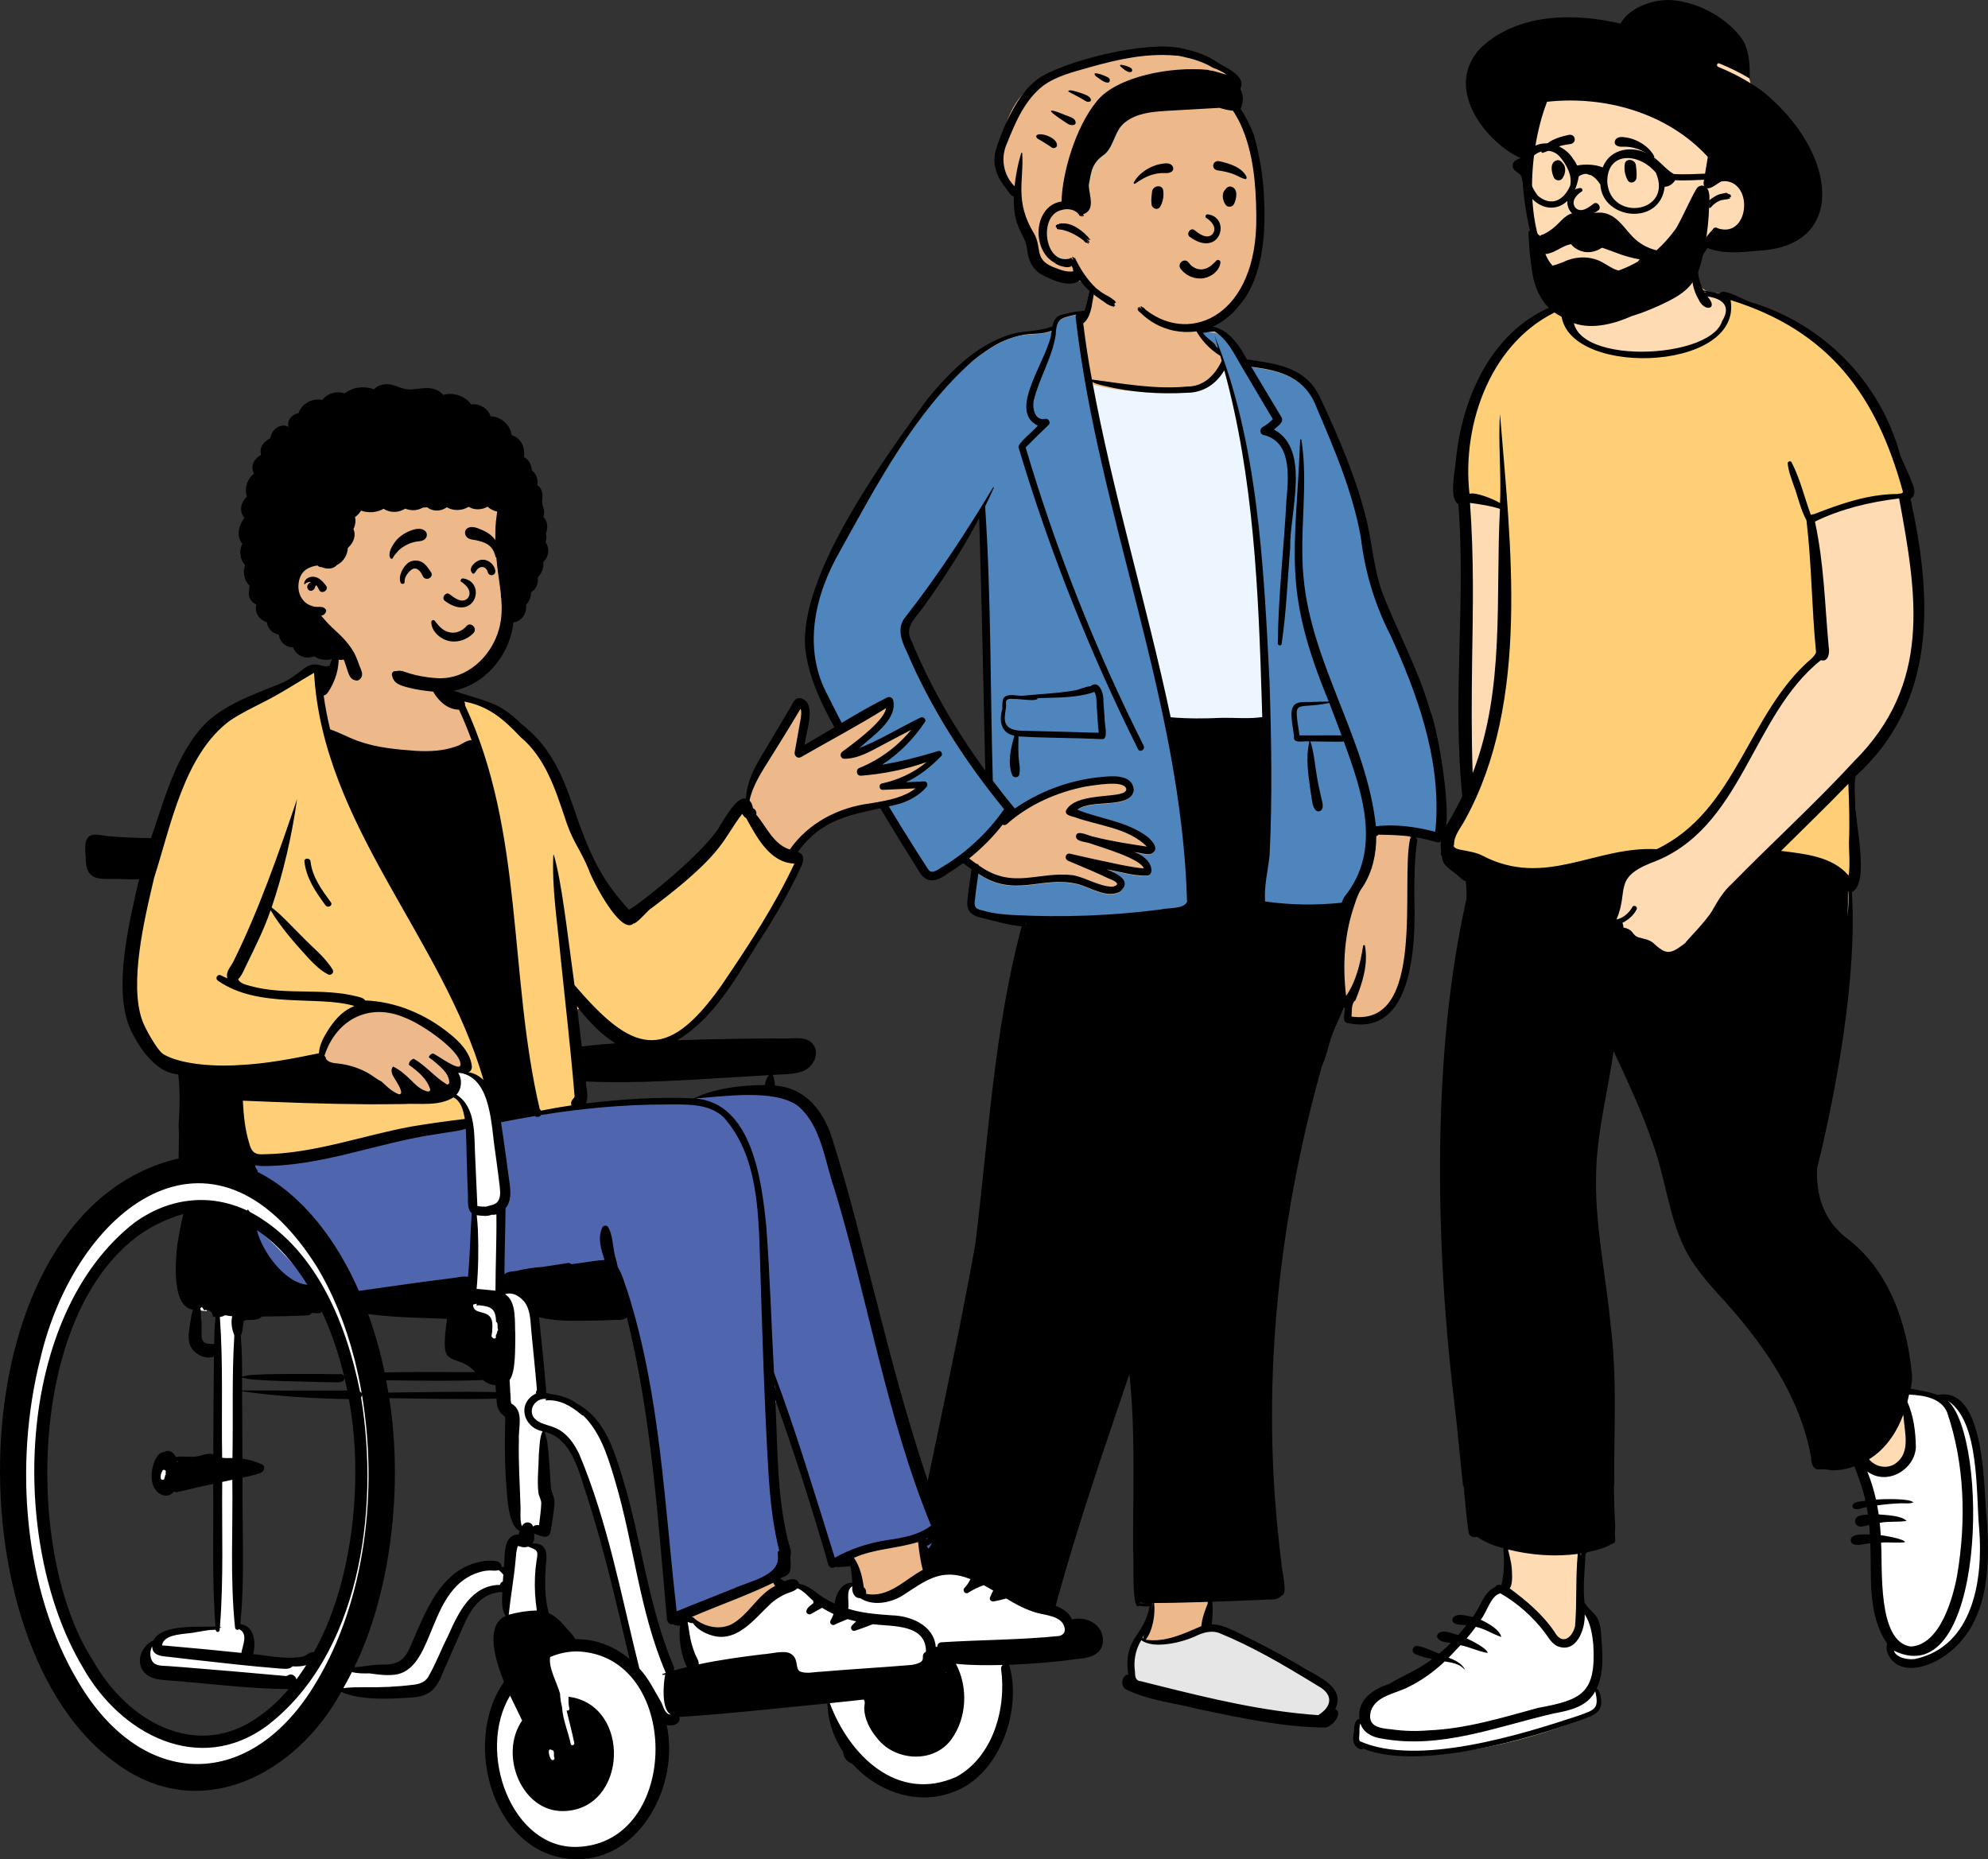
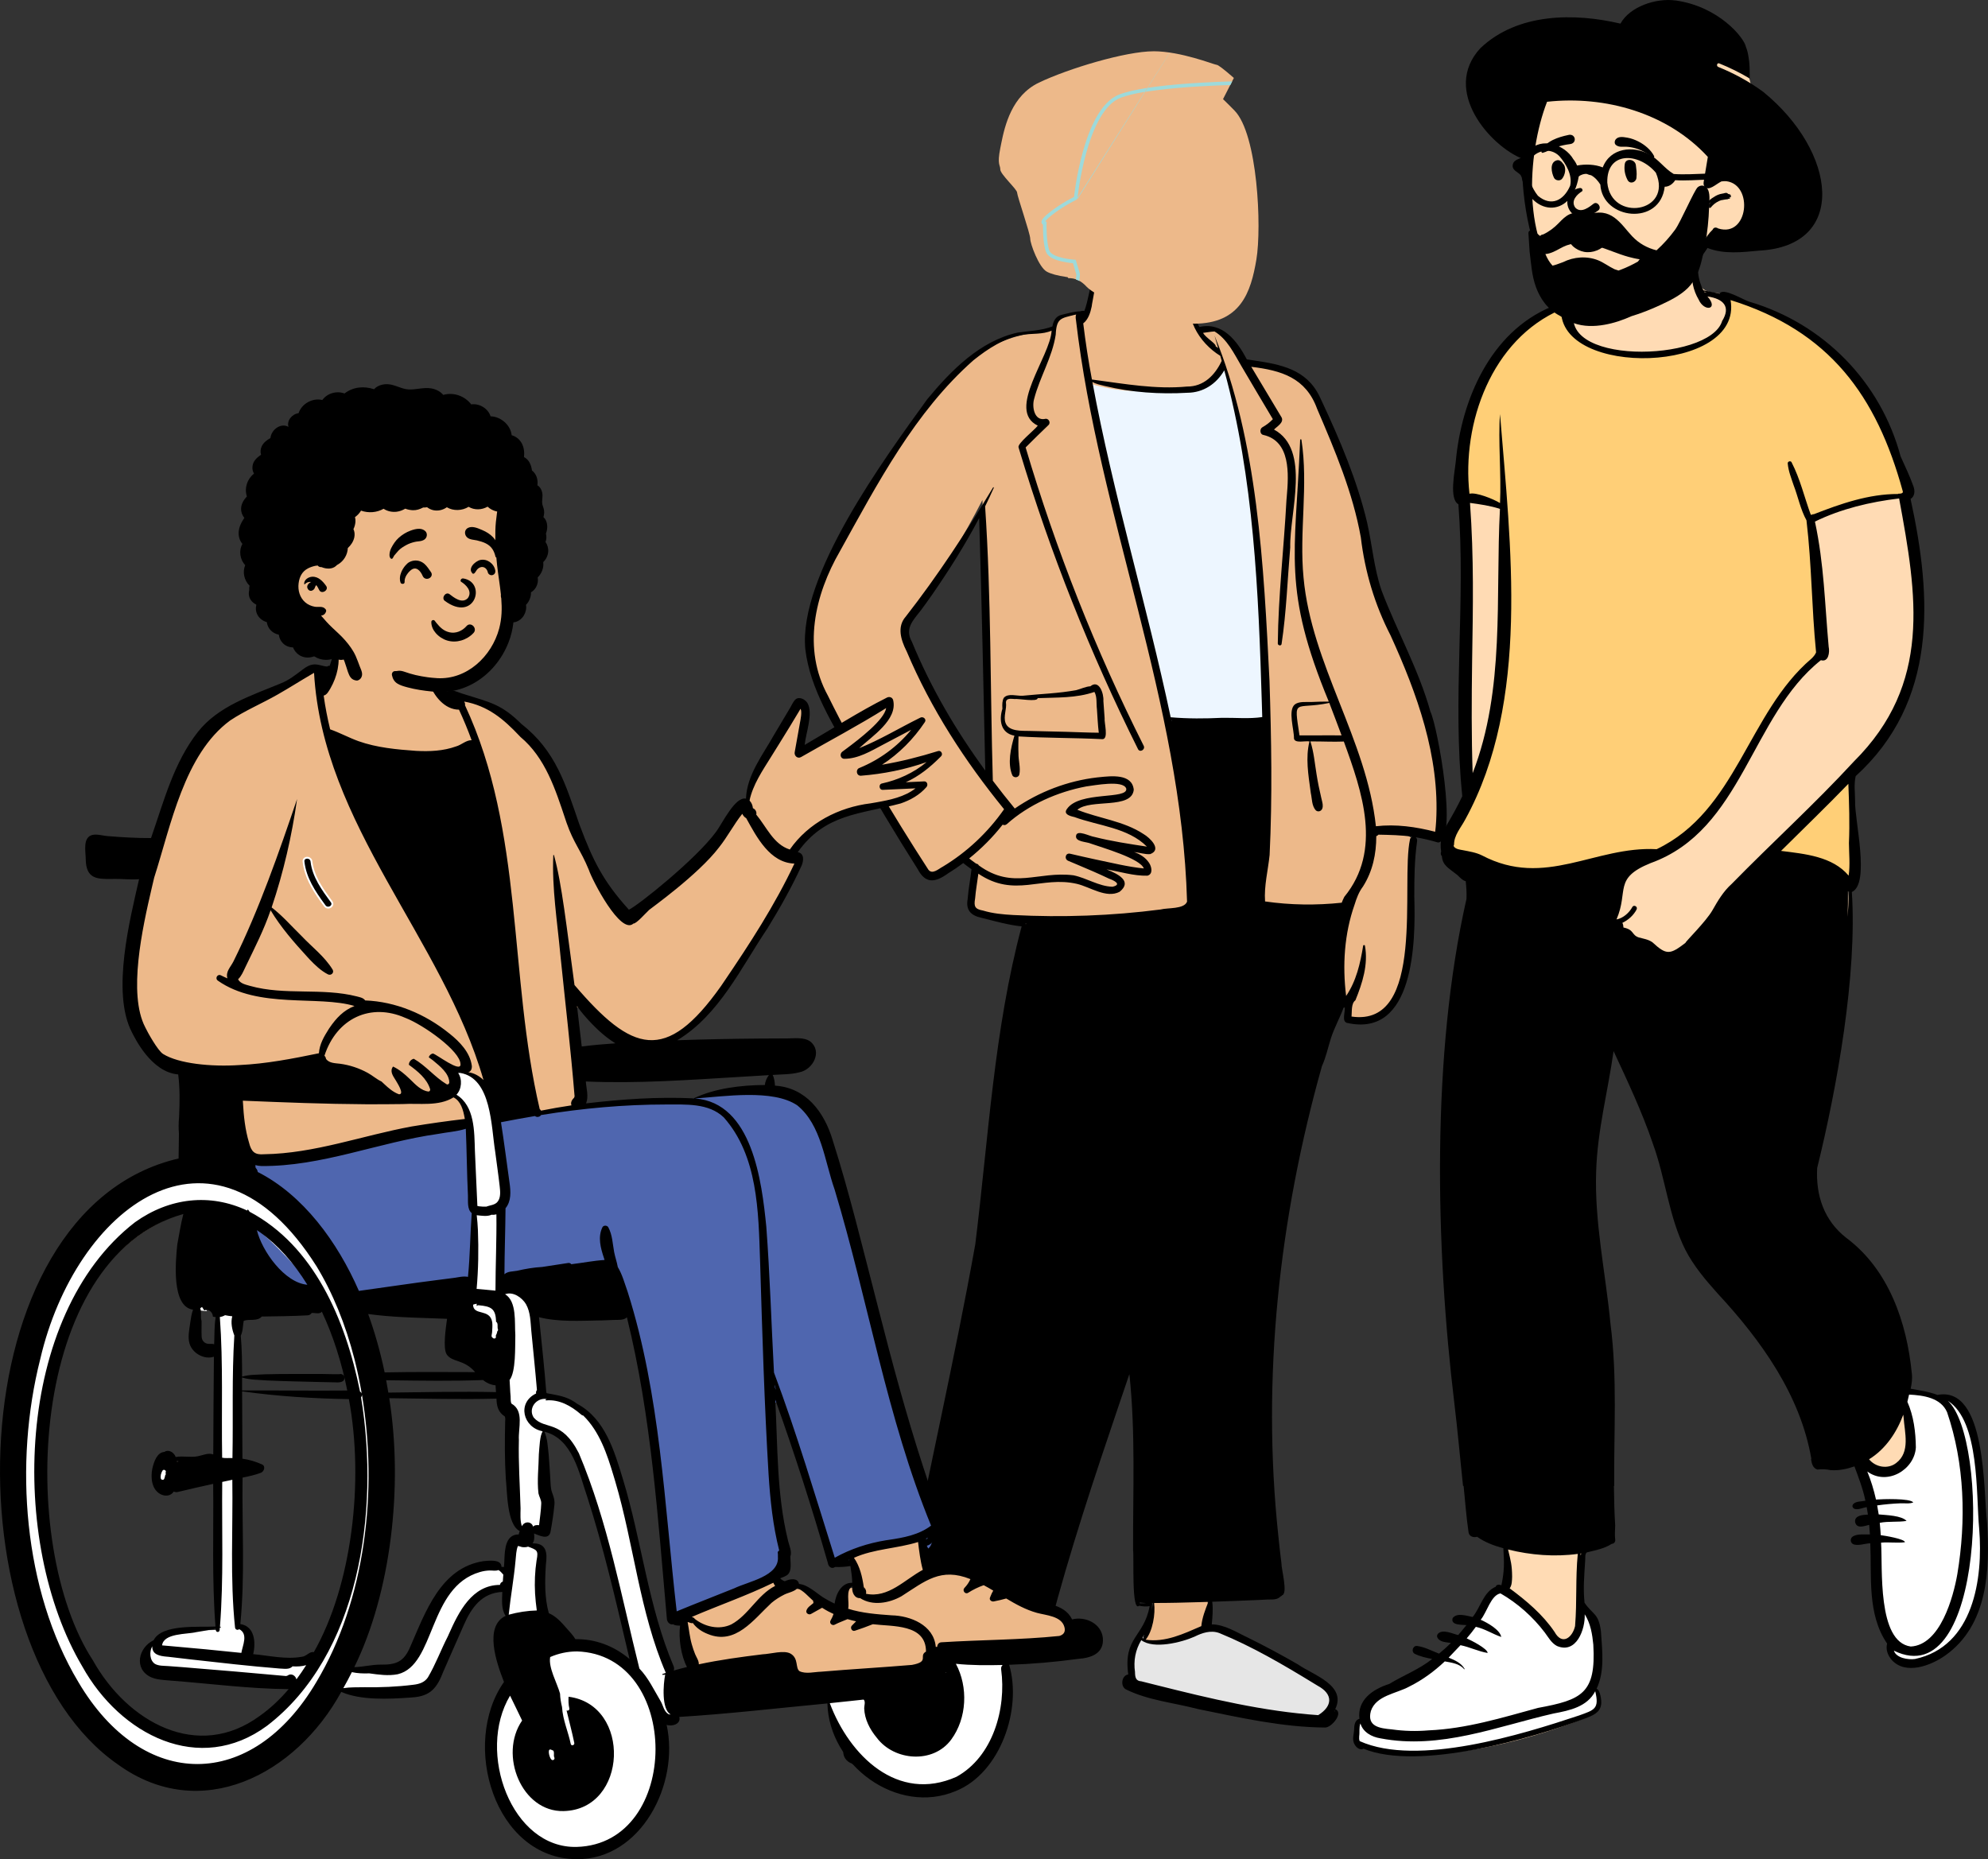
<svg xmlns="http://www.w3.org/2000/svg" id="Ebene_2" viewBox="0 0 830.28 776.56">
  <rect x="0" y="0" width="830.28" height="776.56" fill="#333333" stroke="none" />
  <defs>
    <style>.cls-1{fill:#4e85bd;}.cls-1,.cls-2,.cls-3,.cls-4,.cls-5,.cls-6,.cls-7,.cls-8,.cls-9,.cls-10{fill-rule:evenodd;stroke-width:0px;}.cls-2{fill:#4f66af;}.cls-3{fill:#edb98a;}.cls-4{fill:#ffcf77;}.cls-5{fill:#edf6ff;}.cls-6{fill:#e6e6e6;}.cls-7{fill:#ffdbb4;}.cls-8{fill:#fff;}.cls-9{fill:#9ddadb;}</style>
  </defs>
  <g id="Ebene_1-2">
    <g id="Ebene_1-2">
      <path class="cls-7" d="M569.17,718.83c-1.8-8.38,6.44-11.21,11.64-13.08,3.72-2.41,17.52-10.77,28.19-21.08,8.73-8.44,14.68-19.25,17.15-20.28,0,0,2.55-1.47,2.81-2.57,1.55-6.42.26-12.41,0-16.31-4.97-1.3-8.95-2.93-11.93-5.2-.87.29-2.17.66-2.56-.61-2.69-17.93-3.85-35.66-6.04-53.6-8.29-68.36-9.22-148.22,5.04-210.65.15-3.1-.12-5.89-.4-8.55-1.93-.21-3.09-2.07-4.67-3.19-2.44-1.94-5.34-3.43-5.22-6.82-.58-.44-.51-.69-.23-1.24-1.86-8.01,6.45-16.44,8.8-23.04-4.27-41.75,1.54-81.21-1.7-122.97-4.1-1.71-1.34-12.42-1.06-16.83,2.27-28.44,17.07-56.57,43.73-65.86,1.52-.31,3.81-2.05,5.08-.88,2.44-.96,5.68.94,7.57-1.25h-.02c1.59-2.21,2.3-5.01,2.82-7.65-.09.75-.23,1.48-.41,2.21,4.6-12.94,5.75-16.4,20.55-17.01,6.66-.09,15.45.11,19.34,6.46,1.59,2.95,1.11,6.34,2.09,9.45,1.81,5.7,9.64,2.94,13.76,5.91,32.9,10.54,59.89,32.06,68.76,66.59,1.81,4.16,3.87,8.3,5.39,12.6.23.64.88,2.79-.67,3.79l-.75.48c9.88,46.1,10.53,84.95-22.65,115.69-2.49,13.21,3.92,31.24,1.45,44.07,1.4,1.99-.38,3.59-2.17,3.72-.17.1-.87.4-1.06.49,2.85,40.25-9.13,94.49-14.41,115.9-.72,12.85,3.67,23.41,12.71,30.42,9.98,6.14,29.72,33.88,26.06,62.97,4.28.84,8.52,1.3,12.62,2.9,17.95-3.17,17.77,31.4,18.91,43.55,1.94,20.35,3.14,49.84-16.21,62.86-5.1,3.69-15.44,8.02-20.73,2.11-1.73-2.08-2.17-4.1-1.49-6.22-8.75-12.34-6.39-28.49-7.19-42.97-2.54-.15-5.19,1.04-7.64.6-2.52-2.22,6.67-1.61,7.62-1.74-.1-2.23-.28-4.58-.51-6.83-1.44.29-3.29.98-4.67,1.03-.82.2-1.4-.93-.9-1.51,1.08-1.03,3.84-.87,5.39-1.02-.26-1.88-.58-3.86-.94-5.69-1.9-.07-3.86,1.14-5.66.89,1.36-.91,3.91-.63,5.57-1.23-1.08-5.87-3.28-11.44-5.32-16.93-5.01,2.07-9.34,2.15-14.23,1.53-2,.31-2.98-.1-3.3-2.6l.13-.16c-3.88-23.18-16.39-45.28-39.64-70.34-4.59-5.13-9.78-11.18-13.24-17.93-6.95-14.06-8.13-29.58-13.49-44.18-5-14.68-11.83-28.72-18.25-42.63-.94,7.13-2.21,14.45-3.52,21.44-5.78,24.78-5.22,51.22-.97,76.14,6.3,34.9,3.26,69.96,4.66,105.11-.02,2.03-.27,3.87.03,5.98.04.16-.04.36-.23.35h-.36c-3.03,2.22-7.21,2.62-10.76,3.82-1.49,1.18-1.07,3.05-1.21,4.51-.39,6.29-.89,12.6-.27,19.08,2.74,5.25,6.15,4.17,6.85,11.57.61,8.45,1.69,17.44-2.43,24.96l1.56.27c2.31,4.85.9,8-4.54,10.05-26.84,10.51-64.62,20.06-92.63,12.12-.51.51-1.25-.02-1.83-.81-.56-.76-.96-1.77-.87-2.36.48-2.57-.18-7.27,2.7-7.75v-.05Z" />
      <path class="cls-4" d="M772.65,325.58l-2.03,2.1-.97,1-1.42,1.45c-3.04,3.1-6.2,6.26-10.8,10.8l-11.86,11.69-2.28,2.27-1.12,1.11,4.6.57.97.12.75.1.75.1c4.82.66,8.01,1.31,11.18,2.35,4.64,1.52,8.25,3.72,10.94,6.88l.13.15,1.1,1.32.25-1.7c.25-1.72.35-3.5.34-5.59v-.81l-.02-.65v-.53c-.02-.3-.03-.63-.05-1l-.1-2.8-.03-.83v-.39c-.01-.19-.02-.37-.02-.56v-.57l.02-.6.03-.79.02-.57c.2-6.07.1-11.88-.28-21.79l-.11-2.82h.01ZM721.81,124.26l.21,1.24c1.19,6.92-1.93,12.65-8.62,16.83-6.13,3.83-14.97,6.13-24.45,6.5-9.4.36-18.56-1.22-25.26-4.45-7.17-3.46-11.08-8.55-10.93-14.88v-.19l.05-1.21-1.12.48c-13.99,6.01-24.85,17.46-31.67,32.5-6.23,13.73-8.72,29.77-7.12,44.82l.05.46.1.89.86-.23c1.54-.42,5.51.77,11.66,3.58l.52.24,2.82,1.96.05,1.45c1.88,59.07-3.78,101.2-16.95,126.37l-.4.76-.41.76c-.24.45-.51.91-.84,1.46l-.39.64-.6.95-.32.52-.16.26c-.64,1.06-1.03,1.78-1.4,2.61-.58,1.33-.91,2.58-.96,3.86v.21l-.03.05c-.19.39-.18.86.03,1.27l.03.06v.02l.07.41.35.07.05.05c.51.48,1.2.78,2.1,1l.12.03.12.03c.19.04.38.08.61.12l.83.15,1.01.2,1.26.25.34.07.36.07c2.11.45,3.53.89,4.85,1.55,6.65,3.49,13.25,5.17,20.21,5.36,5.55.16,11.05-.58,18.23-2.21l1.46-.34.85-.2,1.04-.25c.33-.08.68-.17,1.07-.26l5.05-1.26,1.59-.39.93-.22c3.6-.86,6.04-1.37,8.81-1.84,4.86-.81,9.28-1.14,13.64-.94l.33.02h.2l.18-.07c8.96-4.28,16.31-10.49,23-18.92l.45-.57.28-.36c4.58-5.9,8.05-11.55,14.63-23.25l1.72-3.06,1.21-2.14.79-1.39c3.46-6.05,5.69-9.69,8.44-13.7,4.43-6.46,8.94-11.7,14-16.06l.26-.22.03-.03c1-.95,1.68-1.82,2.11-2.78l.05-.11.08-.18-.13-1.36-.14-1.46c-1.12-11.82-2.3-27.94-3.54-48.37l-.22-3.71,6.08-2.36,2.81-1.08.61-.23.72-.27.73-.27.72-.26c3.1-1.14,5.88-2.09,8.55-2.91l.6-.18c6.5-1.96,11.98-3.02,16.54-3.04h1.17l-.03-.15h.03c.22-.03.43-.07.62-.13l.09-.03.09-.04c.78-.32,1.16-1.02.86-1.86l-.02-.07-.16-.58c-5.63-20.27-13.25-36.17-23.81-48.79l-.32-.38-.33-.39c-11.71-13.69-27.08-23.53-47.15-29.88l-.61-.19-1.2-.37-.02-.06Z" />
      <path class="cls-8" d="M617.13,729.94c4.82-.87,32.53-7.16,48.41-15.35,3.24-1.67,2.45-5.62,1.39-8.19-.48-1.18-1.63-2.06-1.39-2.3,5.08-5.07,1.28-18.42,1.28-20.98,0-3.8-6.17-8.95-5.12-11,1.21-2.37-.28,5.73-3.33,10.23-2.66,3.93-6.84,4.23-7.25,4.06l-.08-.03-.05-.03c-1.15-.63-18.49-25.58-25.67-21.91-3.38,1.73-5.19,9.37-8.97,12.54-8.46,7.1-12.55,18.42-44.06,33.01-3.37,1.56-3.4,4.9-2.71,7.51.25.96-3.18.93-2.66,1.44,1.3,1.3-2.31,8.77.51,9.98,11.1,4.75,39.92,2.78,49.69,1.02h0ZM797.2,581.29s-1.82,2.28-1.79,3.33c.27,8.65,2.33,15.02,2.4,19.27v.39c-.12,1.72-2.76,8.35-8.54,9.76-3.26.8-12.81-2.81-12.81-2.81,0,0,5.45,15.04,6.4,28.65.75,10.69.14,22.81,1.54,32.24.76,5.15,3.51,10.87,6.66,14.84.77.97-2.58,2.81-1.79,3.58,1.48,1.44,5.12,6.4,16.39,2.56,3.28-1.12,12.83-7.32,18.19-19.19,3.92-8.67,4.28-21.29,4.87-32.49.64-12.38-1.75-31.7-4.87-42.22-3.47-11.7-7.78-13.98-8.67-14.63-.21-.15-6.7-1.43-7.32-1.5h-.11l-.09-.02-.05-.02c-2.55-.98-5.46-1.46-9.29-1.68h-.23l-.88-.06h-.01Z" />
      <path class="cls-10" d="M567.89,727.25c24.12,10.82,67.92-2.83,91.62-10.73,6.39-2.3,8.52-2.75,6.73-10.11-3.35,6.46-10.55,8.02-17.46,9.31-23.38,5.33-47.22,15.16-72.23,10.36-3.67-.58-7.3-2.56-8.37-6.22-.66,1.55-.25,3.66-.52,5.36-.05.68-.06,1.42.22,2.04M665.45,687.01c-.43-4.34-1.13-8.92-3.6-12.75.27,6.2-3.46,16.73-11.62,13.23-2.31-1.23-3.61-3.69-5.1-5.67-4.95-6.51-11.29-12.17-18.45-16.28-3.99.68-5.7,7.96-8.27,11.01,2.86,1.27,8.05,4.18,8.58,7.18-3.58-1.2-6.87-3.44-10.62-4.22-1.2,1.66-2.47,3.26-3.81,4.81,1.75.77,8.79,4.33,8.74,6.1-3.81-.62-7.5-2.48-11.33-3.25-1.7,1.69-3.25,3.5-4.95,5.2,2.56,1.05,5.27,2.23,6.66,4.69.07.11-.1.24-.19.13-1.92-2.31-5.22-2.73-8.08-3.25-4.39,4.13-9.31,7.77-14.81,10.5-5.5,3.01-13.87,3.7-16.06,10.22-1.75,6.52,3.71,7.22,8.75,7.68,5.1.72,10.24.84,15.3.41,15.84-.66,30.81-5.32,45.78-9.39,18.3-3.36,24.24-6.09,23.07-26.33M660.08,648.88c.04.29.08.57.12.86.05-.3.09-.61.16-.91-.1.02-.19.03-.28.05M630.52,663.44c7.01,5.18,13.85,10.95,18.72,18.17,3.22,5.88,7.51,2.3,8.58-2.41.86-10.51.12-19.59,1.13-30.16-9.7,1.32-19.65.51-29.12-1.83,1.14,4.72,1.66,6.51,1.7,11.35-.06,1.6-.04,3.54-1.01,4.87M614.82,276.54c-.21,15.47-.3,30.95.23,46.41,13.64-35.2,9.46-73.39,11.4-110.39-4.03-1.34-8.36-1.93-12.51-2.5,1.67,22.96,1.24,43.48.88,66.48M691.88,354.7c33.48-15.99,38.11-56.98,64.62-79.56.86-.81,1.57-1.65,1.98-2.64-1.9-19.18-1.76-36-4.01-55.16-2.51-4.55-3.5-9.83-5.37-14.67-.98-2.95-2.17-5.87-2.45-8.96-.24-1.02,1.36-1.46,1.65-.5,3.54,6.87,5.3,14.5,7.94,21.74.37.15.87.03,1.01-.36.02.09.05.19.07.28,11.36-4.44,23.08-8.57,35.47-8.54,0-.04-.02-.08-.03-.12.76.02,2.36-.04,1.89-1.14-10.88-39.64-30.43-66.82-71.88-79.73,5.3,30.76-71.84,32.54-70.77,3.91-29.06,12.47-41.58,47.49-38.28,76.98,2.76-.74,9.95,2.18,12.76,3.89.57-11.97-.85-26.42-.01-37.13,4.42,54.59,12.67,119.92-14.6,169.45-1.77,3.32-4.66,6.5-4.59,10.4-.21.21-.23.59.03.87v.05h.04c.79.94,2.46,1.13,3.6,1.34,2.71.54,5.55.96,8.03,2.21,26.39,13.84,47.09-4,72.9-2.62M683.54,379.85c-1.28,2.43-3.42,4.39-5.96,5.61.31.61.42,1.3.45,1.95,4.57.93,3.29,3.1,6.38,4.14,2.02.56,3.97.8,5.71,2.02,5.94,5.53,7.42,5.12,13.8.26-.09-.44,8.6-8.91,11.29-13.65,2.24-3.95,4.59-7.93,8.02-10.98,16.82-17.2,34.74-33.44,51.02-51.12,32.63-32.48,26.41-69.31,18.91-109.88-12.1,1.44-24.26,4.34-35.16,9.66,3.84,17.91,4.09,34.14,5.74,52.31.5,2.25-.06,6.57-3.25,5.58-29.29,23.23-32.7,70.96-71.13,84.76-15.67,6.36-9.05,11.52-14.23,23.53,2.85-.52,5.39-2.91,6.61-5.19.61-1.13,2.38-.14,1.78.99M772.08,365.76c.66-4.55.15-9.08.12-13.64.36-8.3.08-16.4-.24-24.73-9.18,9.51-18.73,18.69-28.11,28.02,9.99,1.26,21.51,2.3,28.24,10.35M772.25,372.46c-.16-.05-.31-.12-.45-.2.04,3.57-.02,7.14-.15,10.71.25-3.5.45-7,.6-10.51M783.48,626.34c2.69-.21,14.22-.6,15.6,1.2-1.56.66-3.7.29-5.37.37-3.25.13-6.5.42-9.72.88.24,1.25.46,2.51.64,3.76,3.25.31,9.57.45,11.64,2.72-3.68.59-7.51.06-11.2.79.18,1.72.31,3.44.41,5.16,1.47.16,10.12,1.59,10.11,2.95-3.24.43-6.67-.14-9.97.18.72,10.32-1.71,41.48,12.41,43.38,12.34-.65,17.76-20.63,19.44-30.22,3.72-22.34,3.08-46.15-4.29-67.68-2.63-5.99-9.8-7.03-15.86-7.33-.23,1.01-.46,2.01-.71,3.01,2.63,5.95,3.47,12.65,3.54,19.09-.56,9.26-11.99,16.14-20.29,10.02,1.55,3.79,2.75,7.73,3.64,11.71M799.82,692.93c24.45-5.25,28.46-33.53,26.78-54.33-1.37-14.48.28-45-13.1-53.5,17.29,15.76,15.79,123.09-22.53,104.36.95,3.02,5.87,3.9,8.85,3.47M795.03,592.02c-.04-.37-.09-.74-.14-1.12-2.71,7.36-7.36,14.36-14.28,18.62,2.65,3.3,7.81,4.28,11.29,1.58,6.07-4.55,3.54-12.77,3.13-19.08M711.69,121.78c.05.08.1.17.15.25.34.02.68.05,1.02.09-.39-.12-.78-.23-1.18-.34M665.22,124.49s.03-.08.04-.11c-.03.02-.06.04-.1.06.03.01.04.03.06.05M565.52,722.77c.07-1.83.09-4.2,2.24-4.85-.97-7.89,5.58-12.38,12.47-14.57,5.87-3.59,12.53-6.09,17.92-10.42-2.51-.47-5.01-1.04-7.24-2.13-1.68-.82-.87-3.56.95-3.3,3.22.42,6.12,2.06,9.15,3.2,1.72-1.41,3.39-2.89,4.96-4.45-1.96-.38-4.46-.24-5.6-2.18-.36-.61-.2-1.24.23-1.71,1.99-2.01,5.93,0,8.4.58,1.19-1.36,2.33-2.76,3.46-4.17-1.86-.17-6.72.17-5.77-2.91,1.82-2.4,5.74-.96,8.37-.47,3.34-4.1,4.42-10.4,9.64-12.65.19-.99,1.49-.92,2.36-.62,1.28-6.1,1.18-9.19.81-15.44-3.88-1.07-7.72-2.48-10.94-4.79-1.48.43-3.28-.07-3.58-1.8-.92-6.12-1.44-13.19-2.08-19.44h-.23c-1.23-11.41-2.22-22.84-3.6-34.22-7.95-65.76-9.68-146.02,5.03-210.98.12-2.46-.06-4.92-.31-7.37-1.75-.47-2.8-2.18-4.25-3.17-2.7-2.2-5.45-3.43-5.7-7.26-.54-.52-.61-1.3-.31-1.98-.7-3.94.33-7.85,2.43-11.25,2.3-3.88,4.47-7.79,6.39-11.86-4.2-41,1.5-80.74-1.62-121.95-3.99-2.11-1.48-13.84-1.11-17.75,2.33-25.67,14.33-54.02,39.85-64.7,1.79-1.51,4.29-2.02,6.48-2.85,1.48-.73,3.88-1.36,4.89.34,1.07-.5,4.53-.88,5.71-1.75.22-.16.36-.34.39-.53.09,0,.19-.01.3-.04,1.09-1.54,2.13-12.27,3.48-11.5,1.47,3.68.45,7.85-.95,11.57-.97,3.29-2.29,11.75-7.44,9.59-.89-.44-.34-1.58.46-1.68,2.44-.7,2.98-4.27,3.92-6.37-1.12.93-6.2,2.32-6.76,2.61-11.03,25.3,55.68,23.97,60.93,6.53,3.74-6.03.51-9.29-6.15-10.26,4.9,5.44-1.3,6.65-3.66,1.31-2.26-3.82-3.28-8.46-2.51-12.86-.4-1.54-.73-3.6,1.58-3.19.08-.2.21-.04.16.1.84,1.34.26,3.27.56,4.82.25,2.53.97,5.01,2.2,7.26,2.27.43,4.52.9,6.77,1.4,1.35-2.74,10.09,2.72,12.43,3.36,31.17,9.2,54.88,33.69,63.15,64.59,1.85,4.11,3.84,8.25,5.35,12.49.68,1.84.68,4.12-1.18,5.31,9.05,41.46,11.26,84.67-22.93,115.77-.78,3.37-.26,6.94-.24,10.37-.29,7.81,6.39,34.57-1.36,38.03,2.27,34.67-6.23,81.84-14.48,115.28-.61,11.49,2.86,21.95,12.2,29.21,17.76,13.26,25.24,35.4,27.32,56.5.29,2.16,0,4.36-.48,6.48,3.85.72,7.45,1.18,11.19,2.59,20.61-3.95,19.14,40.29,20.72,53.41,1.24,19.4.46,42.66-17.39,55.37-6,4.27-16.6,8.37-22.44,1.9-1.65-1.98-2.56-4.29-1.91-6.82-8.38-12.26-6.4-27.94-7.03-41.89-2.2.08-4.59,1.05-6.75.52-1.67-.44-1.88-2.57-.47-3.42,2.03-1.15,4.8-.71,7.07-.79-.07-1.34-.17-2.67-.3-4.01-2.16.53-5.25,1.79-5.9-1.22-.26-2.74,3.21-2.96,5.37-3.07-.15-1.04-.32-2.07-.51-3.1-1.66.17-3.4,1.22-5.03.72-.92-.36-1.24-1.29-.57-2.05,1.25-1.23,3.39-.98,5.05-1.36-1.01-4.92-2.82-9.64-4.58-14.34-3.17,1.1-6.61,1.83-9.99,1.55-1.75-.37-3.67-.47-5.44-.23-1.97-.52-2.43-2.63-2.69-4.35.04-.06.08-.12.12-.17-4.56-26.51-20.9-49.4-39.23-69.13-5.05-5.64-10-11.51-13.43-18.22-6.97-14.01-8.22-29.77-13.55-44.33-4.49-13.22-10.49-25.89-16.38-38.58-2.36,16.72-6.76,33.16-7.27,50.11-.77,21.45,3.96,42.58,5.98,63.86,2.92,22.5,1.36,45.11,1.55,67.67h-.12c.05,5.44.2,11.11.53,16.53-.01,1.98-.27,3.85.01,5.83.16,1.1-.63,1.79-1.46,1.81-3.05,2-6.88,2.71-10.38,3.56-.97.74-.55,2.57-.72,3.69-.38,6.28-.87,11.02-.26,17.35,3.43,5.06,5.9,4.25,6.85,11.95.53,8.03,1.68,16.72-1.83,24.01,1.57.36,2.17,5.15,1.93,6.42-.4,3.58-3.56,4.71-6.61,5.94-22.31,8.35-69.72,22.1-92.65,12.64-1.64.93-3.47-.89-4-2.36-.7-1.78-.06-3.51.07-5.28" />
      <path class="cls-7" d="M638.21,67.85c.1-5.73.21-11.58,1.07-17.25.83-5.55,3.12-10.56,7.06-14.59,8.36-8.56,20.47-10.65,31.75-12.57l19.28-3.28c5.88-1,12.16-2.6,18.1-1.18,2.93.7,5.41,2.32,7.69,4.24,2.19,1.85,4.54,3.84,6.03,6.32,1.49,2.49,2,5.41,2.48,8.22.54,3.18.97,6.38,1.27,9.59.6,6.43.68,12.91.25,19.36-.21,3.13-.55,6.24-.98,9.35-.21,1.54-.45,3.07-.73,4.6-.08.45-.14.95-.22,1.46.61,1.73.95,3.52.93,5.31-.08,5.26-4.52,8.57-8.99,10.35-2.59,1.03-5.3,1.73-7.85,2.88-2.68,1.21-4.5,3.17-6.33,5.41-3.49,4.27-7.44,8.11-11.94,11.31-9.54,6.79-21.63,10-33.21,7.56-2.78-.58-5.58-1.49-8.08-2.86-2.64-1.44-4.62-3.54-6.29-6.01-3.09-4.6-5.31-9.77-6.99-15.04-1.71-5.37-2.93-10.75-3.59-16.35-.66-5.58-.8-11.22-.7-16.84h-.01Z" />
      <path class="cls-10" d="M699.73.2c-7.98-1.1-18.99,2.47-22.96,9.67-18.97-4.48-42.89-4.62-58.52,10.28-16.31,17.67,4.18,40.98,17.76,46.23-.99,4.81.55,35.64,11.47,49.39,8.66,11.65,28.83,17.03,38.16,3.11l.07-.12c1-1.61.14-1.55-.89-.36-9.14,8.04-21.56,8.18-31.14-.31-17.95-15.52-16.1-53.56-7.56-75.58,24.32-2.67,50.35,4.7,67.15,23.03l-1.14,6.84c-.19,1.17-.41,2.33-.58,3.5-.11.75-.12,1.5.4,2.1,1.71,2,4.6-1.01,6.98-2.2.7-.1,1.4-.14,2.09-.09,11.41,1.47,9.16,23.64-3.38,19.75-1.05-.66-1.96-.46-2.37.5-2.99,2.74-4.96,7.63-9.93,12.34-1.75,1.77-3.35,3.24-5.32,4.66-1.16,1.17-4.65,2.37-3.54,4.37,2.09,4.57,14.45-9.77,16.63-13.74,6.84,2.7,14.43,1.79,21.52,1.12,37.41-1.95,32.42-41.42,1.75-66.34-5.77-4.25-12.14-7.72-18.76-10.39-.9-.36-.51-1.85.41-1.48,4.38,1.77,8.65,3.87,12.72,6.3v-1.46c.01-2.45-.03-5-.45-7.24-.21-1.55-.57-3.21-1.12-4.46-.68-3.82-11.34-16.95-29.45-19.44v.02ZM721.52,80.78c-.58-.55-1.66.1-2.17.09-1.32.18-2.57.74-3.54,1.42-.64.36-1.09.7-1.47,1.01h-.01.01l-.04.02c-.55.39-2.56,2.59-1.29,2,.1-.12.19-.24.29-.36.01.02.03.03.04.05l-.07.11c-1.08,1.62.78-.09,1.07-.54.01.01.03.02.04.03l-.37.45c-.05.06-.09.12-.13.16l-.08.08c-1.25,1.23-1.29,2.33.16.52-.06.09-.1.18-.11.26l-.09.11c-1.14,1.47-.21.95.35.32l.05-.05h-.01c-.53.82.52.26.7-.18v-.02c.21-.16.33-.35.37-.4h0c.98-1.01,2.4-1.86,3.6-2.24.17-.03.35-.06.53-.08.72-.16,1.46-.27,2.2-.33.09,0,.18-.08.25-.16,1.12-.04.77-.5.31-.58h.09c.72-.07,1.21-.33.48-.49l-.09-.02s.02-.04.03-.05c.62-.07.22-.67-.13-.53.15-.47-.52-.24-.6-.31-.06-.07-.14-.13-.19-.14-.2-.14-.1-.13-.21-.13l.03-.02ZM717.72,73.09l.15.08c.12.07.24.11.36.14-.17.07-.34.15-.51.24v-.46Z" />
      <path class="cls-10" d="M650.14,110.46c.89-.29,1.77-.63,2.65-.96,4.51-2.26,9.96-2.67,14.69-.77,2.32.94,4.49,2.62,6.82,3.72.55.21,1.11.39,1.67.55.35-.12.69-.25,1.03-.38,2.47-.93,4.8-2.08,7.05-3.34.24-.34.49-.67.76-.98-1.63-.23-3.23-.62-4.68-1.01-4.44-1.21-8.63-3.2-13.05-4.46-4.12-1.18-8.59-1.83-12.73-.36-1.96.7-3.69,1.92-5.6,2.74-.99.43-2.17.84-3.33.9.75,1.78,1.69,3.45,2.98,4.84.59-.12,1.17-.3,1.74-.49h0ZM640.53,96.49c.39.33,2.03,1.39,2.56,2.02.14-.05.27-.1.41-.16.23-.29.58-.41.92-.4,2.44-1.13,4.61-2.74,6.55-4.75,1.38-1.42,2.79-2.92,4.63-3.74,2.17-.98,4.3-.53,6.58-.38,2.43.16,4.82-.53,7.24-.2,1.77.24,3.43.99,4.87,2.05,2.93,2.16,4.95,5.19,7.42,7.8,2.81,2.96,6.26,4.86,10.1,5.82.05-.03.09-.06.14-.09,2.83-2.56,5.39-5.45,7.65-8.52,2.21-3.01,8.03-16.54,9.44-17.73.58-.49,1.22-.71,1.84-.69,1.11.03,2.13.8,2.59,2.01.78,2.06.39,4.73.33,6.88-.08,2.64-.25,5.28-.53,7.91-.27,2.6-.64,5.19-1.09,7.76-.23,1.3-.48,2.6-.76,3.89-.09.41-.2.77-.33,1.11-.14.64-.28,1.27-.44,1.9-1.02,4.12-2.63,8.25-5.7,11.29-3.2,3.17-7.54,5.28-11.58,7.16-3.84,1.79-7.87,3.39-12,4.64-3.59,1.62-7.43,2.91-11.29,3.58-4.25.75-8.71.79-12.81-.68-2.02-.72-3.92-1.73-5.65-2.99-2.45-1.27-4.66-3.02-6.46-5.33-3.23-4.15-4.78-9.18-5.45-14.36-.17-1.33-.82-6.42-.87-7.21-.17-2.56-.33-5.12-.5-7.68-.08-1.21,1.41-1.55,2.19-.9h0Z" />
      <path class="cls-10" d="M666.93,104.62c1.72-.7,3.26-1.87,4.38-3.37.39-.52.49-1.07.41-1.57-.09-.56-.43-1.08-.88-1.42-.46-.34-1.03-.51-1.58-.43-.48.08-.96.34-1.34.88l-.08.11c-.67.9-1.54,1.64-2.53,2.12-.96.46-2.02.67-3.13.55-2.11-.24-3.56-1.38-5.1-2.92-.19-.19-.38-.4-.58-.6-.12-.18-.29-.31-.48-.37-.21-.07-.44-.07-.66.01-.21.07-.39.21-.52.39-.12.17-.18.39-.16.63.14,1.6.98,3.03,2.17,4.15,1.32,1.25,3.08,2.11,4.73,2.41,1.82.33,3.67.09,5.35-.59h0v.02ZM660.72,79.92c-1.93,1.17-4.88,3.91-2.8,6.82,2.45,2.57,5.98-.38,7.71-1.71,1.61-1.03,3.42,1.62,1.93,2.83-12.56,9.29-17.65-7.64-7.82-9.32,1.08-.19,1.48,1.02.98,1.38ZM683.23,69.12c-.21-2.65-4.25-3.25-4.65-.63-.36,2.35.06,4.51,1.12,6.62,1.01,2.02,3.55,1.08,3.75-.76.26-2.47-.08-3.58-.22-5.23ZM652.47,67.94c-.56-.74-1.38-1.24-2.35-.96-3.04.89-2.15,5.21-1.08,7.31.58,1.14,2.46,1.43,3.31.43,1.38-1.64,2.04-4.91.29-6.53-.05-.08-.1-.17-.17-.25ZM679.74,57.52l-.48-.08c-1.49-.26-3.34-.5-4.39.69-.56.63-.75,1.81,0,2.42,1.32,1.07,2.78.65,4.36.74,1.3.07,2.56.29,3.81.65,2.75.79,5,2.22,7.35,3.8.31.21.62-.19.48-.48-1.36-2.66-3.99-4.84-6.62-6.17-1.41-.71-2.95-1.3-4.5-1.57h0ZM655.25,56.33l-.37.08c-4.01.84-9.21,2.51-11.11,6.44-.07.56,0,.67.07.75l.02.03c.05.07.09.16.33.23.07-.02.13-.03.2-.05.87-.23,1.56-.54,2.22-.87l.72-.36c.84-.41,1.68-.81,2.58-1.1,1.91-.62,3.88-1.06,5.87-1.3.43-.05.85-.2,1.18-.45.31-.24.55-.57.66-1,.14-.57.1-.99-.2-1.5-.23-.38-.55-.65-.93-.8-.38-.15-.82-.19-1.25-.11h.01Z" />
      <path class="cls-10" d="M639.14,76.1c.72,1.97,1.83,4.02,3.17,5.68,5.45,4.61,10.75,2.06,13.45-4.19,1.02-4.42-1.69-9.18-4.57-12.43-4.15-4.16-10.93-1.98-12.84,2.97-.12.64-.19,1.28-.22,1.92.04,2.07.29,3.84,1.01,5.81M691.56,72.13c-7.18-8.54-20.63-8.99-20.28,4.15,1.54,16.63,27.54,12.55,20.28-4.15ZM636.88,65.01c.25-.43.53-.84.84-1.23.11-.07.18-.66.59-.71,5.54-6.1,15.27-2.64,18.79,3.44.64.77,1.17,1.67,1.55,2.62,3.46-.64,7.5-.51,10.73.79,3.2-8.33,12.87-9.08,19.24-5.52,3.97,1.95,6.54,6.03,10.39,8.27,9.07.65,18.79-1.38,27.7.89,7.02,1.46,1.15,5.01-.03,2.64-8.39-2.48-18.33-.38-27.05-.94-.91,1.53-2.64,2.78-4.38,2.73-1.87,16.56-26.05,13.81-26.88-.91-.95-1.49-2.12-2.92-3.81-3.86-.64-.13-1.27-.31-1.84-.57-.97-.14-2.47.27-3.37,1.08-3.07,18.37-20.73,16.23-23.88.14-.06-.06-.24-.3-.37-.69-1.08-1.43-3.73-1.96-3.3-4.37.38-2.41,3.42-2.38,5.08-3.82v.02Z" />
      <path class="cls-3" d="M383.01,253.07c-6.86,8.03-6.26,10.26-2.6,18.37,8.08,18.81,19.66,37.93,32.8,55.38-.87-39.14-1.61-78.49-2.9-117.98-7.82,15.26-16.14,29.04-27.31,44.23M381.72,736.76c-4.32-.42-34.72.71-26.58-8.16-2.51-5.46,4.5-10.06,8.83-14.21,4.04-3.86,8.03-8.15,12.18-13.12,3.87-4.6,8.23-10.04,11.05-16.39.62-.99,1.26-1.69,1.89-2.07l.36-.22.23-.36c2.38-3.8,4.34-7.72,6.51-11.59-5.29-1.91-10.09-3.83-16.08-6.48,8.45-49.79,21.11-98.3,29.3-148.23,4.98-43.45,7.66-87.32,19.06-130.11l1.46.11.81-2.8c-1.2-.03-3.62-.11-4.83-.16l.28,1.43c-5.44-.63-10.76-2.18-16.05-3.49-2.7-.37-5.4-2.3-4.43-5.52.31-4.67,1.28-9.22,1.73-13.89-1.72-1.17-3.49-2.52-5.19-3.89-4.49,2.12-9.93,8.97-14.84,7.23-11.48-15.43-21.12-33.97-29.85-48.78-21.07-34.26-27.75-55.67-6.03-91.39,18.79-29.93,39.05-77.49,76.71-85,4.23-.79,8.66-.82,12.72-2.75.21-2.76,1.59-4.35,2.6-4.37,2.45-.54,5.15-1.41,7.55-1.43.84-.35,1.88-.06,2.69.1,2.42-4.85,2.2-11.04,4.85-15.59.1-3.45,1.15-7.25,11.76-7.94,7.22-.6,17.45-1.18,23.23,1.97,4.04,3.25,4.08,10.55,3.57,15.68-.56,3.77-.31,8.16,2.65,12.59,8.42-2.6,14.28,2.9,19.55,13.15,22.05,3,26.81,4.71,35.37,26.57,4.08,9.48,8.33,19.61,11.51,29.98,4.26,12.69,4.63,25.97,8.78,38.74,11.25,28.16,22.69,46.33,26.29,79.11,1.76,14.47.75,21.65-.92,23.83-4.75-1.38-10.89-2.43-15.88-3.01l5.34,4.07c-4.53,20.54,8.51,79.11-26.84,74.61-.31-.76.26-4.97.41-6.71-.97.07-2.75.13-3.71.01-1.69,4.87-4.22,9.24-5.81,14.19-.79,3.02-1.79,6.05-2.76,8.99-22.26,75.02-26.67,147.25-16.74,222.57l-.45.16-.18.32-.27.1c-.7.94-1.7.98-3.28.98-9.74.34-18.29.78-26.23,1,.84,4.22.3,8.65-.07,12.94,4.62-.33,8.86,1.55,13.07,3.8,8.07,3.96,16.1,8.12,23.91,12.67,7.75,4.97,20.29,9.21,14.07,18.13l1.8.71c.06.02.1.04.12.06.21.76-2.22,3.89-2.95,3.86-17.05.8-31.59-3.19-53.4-7.36-4.99-1.81-30.14-4.89-30.25-9.65.08-1.48,1.61-1.38,2.68-1.57-3.2-16.19,7.63-17.5,9.18-32.19-2.15.41-4.46.76-6.66.16-1.93-31.35,1.17-63.44-2.26-95.1l-3.48-.39c-11.7,34.45-23.83,69.69-33.15,105.47-.18.78-1.05.25-1.45-.04-6.09-.14-12.18-.79-18.15-1.82-.14,3.52-.29,7.1-.44,10.62l.92.49c.59.83.34,4.7.24,6.36-.11,1.7-.2,2.93-.05,4.09,1.92,3.79-4.65,12-8.12,16.57-7.57,9.8-13.84,24.32-27.87,22.35" />
      <path class="cls-6" d="M418.25,701.19l-.3.46c-.38.59-.73,1.14-1.07,1.71l-.2.34-.68,1.01-.44.66c-.62.93-1.27,1.95-2.16,3.33l-2.44,3.8-1.02,1.58c-2.56,3.94-4.22,6.35-6.17,8.91l-.5.66-.26.33-.26.32c-4.62,5.64-9.61,9.48-15.26,11.1l-.19.05-.18.05-.18.02c-7.9.64-15.81-.04-26.53-1.92l-.69-.12-.83-.15-1.81-.33-.42-.43c-2.48-2.49-2.82-5.37-1.3-8.23,1-1.88,2.53-3.5,5.28-5.89l2.14-1.85c1.98-1.72,2.3-2.05,2.79-2.72l.2-.28.09-.1c8.88-9.26,16.29-18.18,22.01-28.69l.22-.41.33-.62.66-.26c5.38-2.1,11.4-1.86,16.44.7l.17.09.16.09.17.09c.85.47,1.56.99,2.79,1.96l.69.55.32.25c1.07.82,1.69,1.22,2.44,1.55,1.46.64,3.19.53,3.77-.1l.03-.04.03-.03.77-2.16,1.38,14.75v-.03ZM478.61,680.67c.25.79-.72,3.92-.01,5,.63.97,2.87.71,4.41.69h.64c.5-.03,1.04-.06,1.74-.11l2.05-.15h.17c.06-.01.11-.02.17-.02l.32-.02h.28c2.54-.21,4.62-1.59,8.69-3.2l1.89-.75c1.9-.75,2.97-1.14,4.26-1.53l.18-.06.1-.02c3.62-.71,8.16.66,14.31,3.73l.39.2.42.21c.98.5,2.02,1.05,3.18,1.69l1.8.99c1.25.69,2.8,1.55,3.35,1.85l.52.28.47.25c1.18.63,2.12,1.11,2.94,1.48l.27.12.07.03c7.05,3.82,13.53,7.6,19.61,11.46l.48.3.16.09c7.32,4.06,7.42,10.62.53,15.18l-.21.14-.22.14-.53.33-.62-.04c-10.64-.77-21.65-2.33-33.73-4.7l-1.19-.23c-9.05-1.8-17.98-3.87-30.65-7.03l-2.5-.62-4.08-1.03h-.11c-4.45-.47-6.91-3.81-6.91-8.41v-.48c0-4.83,2.1-9.28,3.89-12.89l.09-.18.1-.18,3.28-2.51h0Z" />
-       <path class="cls-1" d="M427.39,383.53c-.82-.06-1.81-.1-2.9-.15-5.82-.26-14.51-.73-17.65-3.66-.05-.05-.1-.09-.14-.14,0-.06-.01-.13-.02-.19-.28-3.03.22-6.11.72-9.17.26-1.56.51-3.11.66-4.65.03-.29.05-.58.07-.88.24.17.48.33.72.5,9.06,6.1,16.6,5.12,24.36,4.13,5.27-.67,10.65-1.35,16.65.05,1.67.39,3.46,1.11,5.28,1.85,4.06,1.64,8.36,3.45,12.12,1.54.93-.76,1.5-1.46,1.76-2.13.27-.68.19-1.3-.11-1.87-.96-1.85-3.97-3.2-6.3-4.17l-.25-.1-4.27-1.73c1.36.16,2.71.33,4.04.55,1.77.29,3.55.68,5.34,1.06,3.85.83,7.71,1.67,11.6,1.57.36-.1.63-.27.83-.49.23-.26.35-.58.4-.94.14-1.05-.32-2.31-.85-3.1-1.43-2.19-3.64-3.54-6.02-4.35l.21-.99c.88.07,1.77.25,2.66.43,1.31.26,2.62.53,3.91.44.77-.3,1.27-.66,1.53-1.1.28-.47.26-1.01.08-1.55-.62-1.88-3.03-3.9-4.54-4.78-5.18-3.43-11.15-5.09-17.08-6.75-3.56-1-7.12-2-10.49-3.36-.24-.1-.48-.19-.72-.3.18-.2.38-.39.58-.57,2.37-2.03,6.84-2.42,11.33-2.76,3.41-.26,6.82-.5,9.19-1.58,1.57-.72,2.66-1.83,2.86-3.65-.12-1.1-.46-1.97-.98-2.66-.59-.78-1.4-1.32-2.35-1.69-2.77-1.09-6.61-.77-9.63-.46l-1.31.13-.46.05c-12.19,1.41-24.06,5.94-34.16,12.9l-.39.27c-.1-.12-.2-.24-.3-.36-3.14-3.82-6.2-7.69-9.18-11.63-.03-.04-.07-.09-.1-.13v-.16c-.37-12.94-.57-25.94-.77-38.95-.39-25.33-.77-50.7-2.46-75.75l.49-1.01c.35-.72.67-1.38.96-1.98-.12.2-.25.4-.38.62l-.72,1.19-1.04,1.73v-.42s-.03.02-.03.04c-.07,0-.15,0-.23,0-.25.04-.42.21-.53.41-.16.3-.2.7-.14,1.08,0,.05.02.11.03.16-.03.05-.05.1-.08.16-.17.32-.33.63-.5.95-6.47,10.49-13.23,20.79-20.45,30.75-1.09,1.84-2.77,3.87-4.53,6-3.61,4.36-7.66,9.13-7.21,13.47,9.15,26.89,25.55,51.03,43.18,73.13.08.1.16.2.24.3-.07.1-.14.21-.22.31-6.78,9.72-15.6,18.04-25.77,24.15-.37.2-.74.44-1.12.68-1.04.66-2.16,1.36-3.19,1.47-.86.1-1.67-.15-2.35-1.04-15.23-23.51-29.62-47.69-42.02-72.78-10.75-19.71-5.62-42.35,5.11-60.89l.93-1.69c.72-1.31,1.45-2.62,2.18-3.94,14.66-26.53,29.83-53.98,52.71-74.17l.4-.32c5.99-4.75,12.72-9.08,20.35-10.42,1.5-.24,3.02-.33,4.55-.41,2.55-.14,5.1-.27,7.48-1.21.24-.1.48-.2.71-.3,0,.28,0,.54-.01.8-.19,3.72-.09,6.81.72,1.46.08-1.44.21-2.57.42-3.49.36-1.48.92-2.41,1.75-3.07.91-.73,2.18-1.14,3.97-1.6l1.84-.46,1.11-.28c4.18,36.76,13.29,72.72,22.41,108.68,11.14,43.97,22.29,87.94,24.44,133.41l.02.19c.17,1.37.19,2.96-.37,4.15-.45.95-1.25,1.67-2.61,1.86-2.11.51-4.33.78-6.51,1.04-.58.07-1.15.14-1.72.21l-1.15.15c-18.48,2.4-37.16,3.03-55.77,2.49-.15,0-.29,0-.44-.01,0-.03,0-.07-.01-.1l-.36-.02h0ZM600.32,343.69c-.09,1.49-.23,2.97-.4,4.45-.02.19-.04.39-.07.59-.19-.05-.38-.1-.57-.15-7.99-2.07-16.34-3.25-24.58-2.29-.17.02-.34.04-.52.06-.02-.17,1.13,10.75-11.2,29.26-.3.6-2.22,2.49-2.26,2.59-.11.01-.21.02-.31.03-10.69,1.13-21.49,1-32.14-.53-.14-.02-.28-.04-.42-.06,0-.14-.01-.29-.01-.43-.14-4.99.53-9.95,1.2-14.9.72-5.31,1.45-10.62,1.14-15.99l.02-3.95c.33-64.21-.52-129.89-19.47-191.73-.05-2.47-7.08-8.39-7.24-8.57-.8-.9-1.55-1.85-2.22-2.85-.23-.34-.45-.68-.66-1.03.36.08.75.16,1.17.24,1.73.32,2.96.4,3.94.46,2.82.18,3.59.17,7.33,4.96,4.02,6,8.75,9.69,8.58,9.4.34.04.69.08,1.04.12,7.03.84,13.31,2.17,18.33,5.38,4.14,2.64,7.43,6.55,9.59,12.51l1.11,2.6c7.08,16.57,14,33.4,17.17,51.21,1.71,14.33,5.79,28.01,12.39,40.83,11.11,24.35,20.6,50.69,19.07,77.8h-.01Z" />
      <path class="cls-5" d="M511.33,153.69c12.1,44.28,16.25,94.57,17.64,140.28l.08,2.8.17,5.83c-5.52.83-13.18.23-18.74.31-6.79.42-15.24-.05-21.86,1.05l-.41.07-.27.05-.32-1.55c-9.9-46.86-24.22-95.6-32.92-142.73,1.53.91,3.51,1.26,5.16,1.68,11.27,2.74,24.53,2.23,36.1,1.56,6.59-.05,12.07-3.69,15.36-9.36h0Z" />
      <path class="cls-10" d="M456.84,116.01c2.06-1.4-.87,10.72-.88,11.89l-.05.25c-.51,2.47-1.42,5.34-3.5,6.92.96,7.85,2.15,15.68,3.63,23.46l.86.11c12.84,1.7,25.76,4.04,38.82,2.82,7.03.05,11.69-4.75,14.52-10.72-.19-.7-.38-1.4-.58-2.11-8.93-5.47-15.69-16.56-11.67-27.03.17-.45.7-.48.98-.25.04,0,.08.04.08.09l-.13,2.04c-.28,4.46-.41,9.08,2.01,13.09,9.72-2.21,15.76,5.88,19.82,13.55l2.92.43c11.17,1.66,21.94,3.62,27.45,15.05l.76,1.61c7.7,16.43,14.88,33.32,19.09,51.02,2.12,9.41,2.88,19.11,5.99,28.29,6.45,17.05,15.53,33.07,20.45,50.71,3.06,6.37,11.66,54.3,3.17,54.67-3.05-.91-6.16-1.65-9.3-2.18.48.37.66,1,.57,1.64-1.1,7.68-1.18,15.47-1.17,23.21.58,18.76.06,59.13-28.21,52.65-2.06-.76-.72-4.07-.81-6.38h-.49c-1.62,4.38-3.9,8.42-5.33,12.87-1.21,3.82-2.05,7.93-3.74,11.6-17.85,63.45-25.22,130.18-18.24,195.86.39,3.93.83,7.86,1.33,11.78-.06,2.45,2.84,12.71.23,13.4-.1.2-.45.43-.66.5-1.58,1.71-4.22,1.08-6.31,1.3-7.39.33-14.78.63-22.17.88.44,3.14.09,6.32-.18,9.45,5.39.04,10.35,3.32,15.12,5.55,7.08,3.49,14.05,7.23,20.88,11.18,6.31,4.41,20.41,8.68,15.56,18.68,3.62,1.47-1.41,7.6-4.16,7.67-17.89-.09-35.66-4.15-53.14-7.71-9.93-2.62-20.77-3.62-29.96-8.14-2.61-1.18-2.06-5.88.81-6.32-2.13-15.67,6.52-15.46,8.95-28.51-1.42.23-2.98.1-4.4-.19-3.29,3.04-2.08-20.88-2.53-23.21-.09-24.52,1.07-49.09-1.54-73.53l-4.44,13.07c-10.35,30.51-20.55,61.09-28.67,92.28-.49,1.88-2.46,2.11-3.73,1.29-5.33-.16-10.64-.66-15.9-1.51-.1,2.49-.21,4.99-.31,7.48,2.27,1.22.73,8.92,1.02,11.52,2.45,5.65-7.5,16.53-10.77,21.2-5.83,8.15-11.63,19.54-22.91,19.92h-.34c-8.42.21-16.92-.28-25.26-1.48l-.9-.15c-2.41-.4-5.1-.96-6.49-3.11-1.17-1.81-1.03-4.15.39-5.53-1.88-6.82,5.44-10.95,9.53-15.11,7.64-7.37,14.58-15.47,20.58-24.22l.34-.82c1.11-2.62,2.44-5.54,4.52-6.79,1.97-3.14,3.66-6.44,5.45-9.68-4.87-1.79-9.67-3.79-14.41-5.89-.95-.42-1.25-1.65-1.08-2.56v-.06c9.27-48.09,20.38-95.83,29.01-144.02,5.52-44.42,7.78-89.4,19.37-132.84-5.63-.58-11.23-2.2-16.75-3.58-4.43-.94-6.66-3.19-5.79-7.88.3-4.17,1.14-8.27,1.59-12.41-1.18-.82-2.33-1.69-3.45-2.58-2.07,1.55-4.22,3.01-6.42,4.37-5.27,3.79-9.33,4.38-12.59-1.83-9.43-14.89-18.52-29.99-27.1-45.39-7.96-14.77-17.82-29.5-19.84-46.5-2.93-30.6,32.97-79.56,50.96-104.43,9.92-11.98,22-24.31,37.71-27.79,4.83-.72,9.93-.81,14.53-2.57.37-2.24,1.43-4.3,3.8-4.85,2.5-.55,5.18-1.41,7.7-1.47.57-.16,1.24-.26,1.84-.15,1.72-4.47,1.98-9.51,3.95-13.88h0ZM360.6,732.48c.43.21.88.4,1.33.56.56.08,1.12.15,1.68.21-1.01-.23-2.02-.48-3.01-.77h0ZM416.5,689c-8.25,3-10.52-11.07-26.75-5.38-6.34,11.78-14.55,22.47-23.94,31.98-3.34,4.15-13.21,8.86-7.89,14.94l.82.15c9.24,1.68,18.62,3.02,28.04,2.26,7.12-1.96,12.45-7.67,16.76-13.42,3.12-5.53,6.77-10.73,10.5-15.87,2.05-2.55,2.26-5.8,2.25-8.94.07-1.91.14-3.82.22-5.72h-.01ZM509.2,682.09c-3.5-1.28-7.1-.08-10.28,1.5-5.44,2.44-17.24,5.36-22.27,1.47-2.47,4.09-3.3,8.62-2.62,13.34v.29c.07,1.9.33,3.43,2.64,3.57l6.57,1.65c22.15,5.56,44.51,10.93,67.31,12.48,6.08-3.8,6.26-8.79-.21-12.27l-1.66-1.01c-12.7-7.77-25.69-15.4-39.47-21.02h-.01ZM557.38,714.4c-.06.1-.12.21-.18.31.09.05.18.11.26.18,0-.17-.03-.34-.08-.5h0ZM395.03,672.77c.08,1.73-.76,3.68-1.36,5.23-.35.91-.71,2.22-1.27,3.27,13.88-4.09,18.1,7.9,23.1,5.41l.15-.08h0c-1.02-2.34.09-5.62.78-7.95-7.29-1.32-14.44-3.37-21.4-5.88h0ZM504.67,669.08l-4,.12c-6.22.19-12.45.35-18.67.34.65,4.48-.62,11.86-3.52,15.34h-.01c8.2,1.24,15.96-2.51,23.26-5.67.31-3.43,1.65-6.93,2.95-10.14h-.01ZM477.9,682.71l-.75,1.4h0c.11.12.23.23.36.32-.08-.58.13-1.16.39-1.72h0ZM394.13,672.45c-.14.6-.3,1.2-.47,1.8.26-.59.56-1.16.92-1.64l-.45-.16h0ZM481.57,669.55h-.44v.26h0c.1.17.12.38,0,.55-.01.77-.05,1.55-.11,2.32l.15-.9c.12-.75.25-1.49.41-2.23h-.01ZM476,669.3l.02.39h0c.56-.02,1.13,0,1.68-.02.3-.02.6-.07.9-.12-.88-.03-1.76-.1-2.61-.24h.01ZM575.69,348.64c-.28.32-.58.52-.89.62,0,7.39-1.49,14.65-5.57,21.05-1.7,2.25-2.66,4.82-3.48,7.49-4.32,12.24-5.12,25.39-3.55,38.2,4.25-6.23,5.93-13.66,7.12-20.99.06-.37.67-.36.74,0,1.43,7.84-1.03,15.55-3.98,22.8-1.84,1.32-1.4,4.77-1.62,6.79,31.3,4.56,20.41-55.54,24.42-74.05.08-.51.51-.88,1-1.04-4.69-.72-9.45-.77-14.19-.88h0ZM428.3,385.56c.04.2.07.39.1.59l.17-.58h-.27ZM449.45,131.34l-.55.14c-5.78,1.49-7.65,1.29-7.98,8.27-1.42,9.48-6.67,17.75-9.03,26.91-.94,3.24.05,9.2,4.53,8.32,1.45-.45,2.58,1.51,1.48,2.55-3.24,3.07-6.39,6.22-9.55,9.36,12.7,42.88,29.21,84.65,49.31,124.61.8,1.59-1.59,2.98-2.38,1.39-19.98-40.09-36.6-81.84-49.5-124.73l-.39-1.3c-.57-1.58,6.71-7.24,8.04-9.08-13.3-6.41,5.27-28.86,5.77-39.67-3.81,1.67-8.12,1.07-12.14,1.75-7.71,1.35-14.49,5.81-20.51,10.62-24.45,21.59-40.07,51.48-55.7,79.66-10.64,18.38-15.78,40.86-5.09,60.41,12.39,25.07,26.77,49.24,41.97,72.7,1.67,2.17,4.24-.33,6-1.24,10.11-6.08,18.88-14.34,25.62-24.01-16.34-20.06-30.58-41.98-40.65-65.86l-.14-.28c-2.26-4.54-4.05-10.04-.28-14.31,13.38-17.14,25.28-35.34,36.48-53.96.12-.19.37-.02.29.17-1.15,2.6-2.36,5.19-3.62,7.75,2.55,37.87,2.12,76.47,3.22,114.58,2.97,3.94,6.04,7.81,9.17,11.62,10.16-7,22.12-11.57,34.39-12.99l.79-.08c5.21-.54,13.83-1.55,14.51,5.22-.85,8.33-18.06,3.65-23.56,8.37,9.02,3.64,19.36,4.66,27.64,10.14,2.66,1.55,7.86,6.49,2.78,8.38-2.22.19-4.51-.67-6.73-.86,2.5.84,4.79,2.27,6.26,4.5,1.05,1.53,1.82,4.71-.69,5.37-5.73.16-11.45-1.71-17.09-2.64l.5.2c4.12,1.69,10.52,4.71,4.97,9.18-5.55,2.87-12.27-2.02-17.8-3.32-14.9-3.47-25.91,6.03-41.18-4.25-.43,3.44-1.08,6.85-1.35,10.3l-.03.2c-.53,3.15-.08,4.29,3.33,4.9,4.1,1.24,8.39,1.63,12.66,1.86,20.51,1.08,41.15.32,61.51-2.31,2.93-.79,9.82-.05,11.04-3.27-2.3-83.01-36.88-161.13-46.41-243.06-.16-.79-.17-1.59.11-2.21h-.02ZM507.26,138.44c-1.64.07-3.16.42-4.79.59.9,1.92,5.66,4.63,5.22,5.58.34.27.69.52,1.05.77-.49-1.73-.99-3.46-1.49-5.19,18.07,44.04,20.55,96.14,22.95,144.18.79,24.22,1.22,48.52.05,72.73-.65,6.43-2.37,12.93-1.9,19.42,10.6,1.53,21.36,1.66,32.01.53.32-.83.67-1.64,1.08-2.44,15.94-19.45,7.49-43.81-.19-64.88-4.64.2-9.31-.1-13.96-.04,1.44,4.44,1.81,9.15,2.57,13.74.52,3.28,1.18,6.52,1.95,9.75l.23.97c.28,1.16.63,2.4.22,3.55-.41,1.16-1.82,1.63-2.76.73-1.69-1.93-1.51-4.8-2.05-7.19l-.1-.75c-.93-6.86-2.15-13.99-.46-20.8-1.67-.36-6.23.96-6.47-1.29.07-3.71-2.62-11.74.38-14.18,1.78-1.36,4.84-.93,6.93-1.01,2.41-.1,4.82-.19,7.23-.17-19.37-46.84-13.98-61.26-12.02-107.88l.06-1.42c0-.31.49-.38.54-.07,2.96,19.1-.99,38.43.88,57.58,3.32,36.39,26.37,67.64,30.22,103.86,8.31-.96,16.72.22,24.77,2.31.17-1.47.3-2.95.39-4.42,1.53-27.04-7.95-53.29-19.01-77.54-6.63-12.87-10.73-26.61-12.44-40.97-3.33-18.71-10.8-36.33-18.25-53.71-4.71-12.99-14.89-16.06-27.51-17.57,4.26,7.06,8.49,14.14,12.71,21.22.94,2.14-1.95,3.67-3.21,4.99,15.51,8.46,6.45,34.59,6.77,49.23-1.15,13.45-1.59,26.98-3.61,40.34-.15.93-1.57.65-1.58-.21.19-20.02,2.57-39.96,3.62-59.94l.13-1.46c.82-9.46,1.62-23.11-9.75-25.71-1.54-.25-1.65-2.53-.42-3.22,1.64-.91,3.08-2.03,4.36-3.36-4.34-7.29-8.68-14.59-12.98-21.92l-.2-.34c-3.05-5.18-5.89-11.21-11.18-14.39h.01ZM470.36,329.37c-1.25-3.7-13.43-1.29-16.68-.89-11.98,2.26-24.04,7.57-33.17,15.74-.56.5-1.23.5-1.76.22-4.09,5.23-8.81,9.96-13.98,14.12.95.75,1.92,1.47,2.92,2.17.48.05.91.3,1.11.74,14.24,10.33,24.72,2.27,39.52,4.13,5.52,1.11,10.61,4.63,16.31,4.78,4.18-.95.5-2.7-1.45-3.38-4.42-2.11-8.92-4.04-13.44-5.93l-3.61-1.52c-1.77-.74-1.17-3.43.82-2.96,3.47.82,6.95,1.6,10.44,2.36,6.7,1.37,13.56,3.12,20.33,3.79-1.5-4.18-17.47-8.71-22.11-10.37-1.75-.83-6.75-.67-6.18-3.39.46-2.53,5.78.37,7.56.57,7.24,1.84,14.63,2.95,22.01,4.07-7.93-7.96-20.21-8.64-30.34-12.37l-.28-.06c-1.8-.42-4.27-1.21-2.8-3.26,5.2-7.67,25.67-3.79,24.79-8.58v.02ZM455.39,286.65c3.69-3.03,5.67,3.19,5.43,6.09.17,2.4.36,4.8.52,7.21-.23,1.88,1.77,8.73-.9,8.79-11.7-.59-23.37-.44-35.07-1.15-.02,2.36-.13,4.72-.01,7.09-.06,2.96.96,5.91.36,8.83-.37,1.34-2.19,1.52-2.9.38-2.14-5.03-.67-11.52.85-16.61-5.73-1.06-6.52-6.45-5.01-11.26l-.02-.26c-.08-1.48-.08-3.07.58-4.27,1.77-2.09,5.44-.73,7.88-.89,7.47-.77,15.08-.98,22.46-2.36,1.91-.5,3.86-1.49,5.83-1.59h0ZM408.94,216.4c-5.82,11.11-12.51,21.68-19.63,31.98-1.53,2.2-3.1,4.37-4.69,6.52l-.2.25c-3.21,4.1-6.62,7.47-3.58,12.89,7.88,19.15,18.43,37.14,30.66,53.83-.78-35.16-1.46-70.33-2.56-105.47ZM555.18,293.6c-14.61,3.06-14.89-2.68-12.45,13.57,5.86.04,11.72-.09,17.58,0-1.68-4.54-3.41-9.05-5.13-13.57ZM457.08,289.01c-7.63,2.65-15.74,2.27-23.71,2.6.02,1.72-8.14.12-9.7.36l-.55-.05c-1.3-.11-2.98-.15-2.99,1.46.41,2.78-1.15,5.82-.18,8.55,1.31,3.68,6.9,3.3,9.98,3.37,5.08.11,10.17.24,15.25.37,4.57.12,9.15.35,13.72.38-.41-3.25-.52-6.59-.77-9.84-.31-2.34.14-5.11-1.05-7.21h0ZM489.18,300.84s.01.08.02.12c.06-.01.12-.03.18-.04l.09-.02h0c-.1-.02-.2-.04-.3-.06h.01ZM511.31,154.7c-3.3,5.66-8.77,9.3-15.36,9.35-11.57.67-23.29-.1-34.56-2.84-1.66-.41-3.64-.78-5.16-1.68,8.7,47.18,22.77,93.15,32.7,140.06,7.18.63,14.35.57,21.55.23,5.56-.08,11.17.51,16.69-.31l-.17-5.82c-1.39-46.62-3.33-93.81-15.68-138.98h-.01Z" />
      <path class="cls-3" d="M481.75,21.41c11.44,0,25.17,5.55,26.34,5.66h.03c.61,0,3.01,1.83,7.2,5.49l-4.53,8.85.37.35c1.75,1.68,3.25,3.22,4.44,4.43,9.66,9.89,11.4,48.69,9.12,62.23-2.28,13.54-6.49,26.78-26.12,26.78s-41.47-11.81-44.83-15.49c-2.24-2.45-4.76-3.63-7.56-3.52-.11-.15-.23-.29-.34-.43l-.41-.06c-3.87-.56-6.64-1.32-8.32-2.26-3.27-1.85-6.87-11.6-6.87-13.74s-5.37-17.58-5.48-19.22v-.04c0-1.37-7.02-7.65-7.02-9.65s-1.41-1.88,0-8.91l.41-2.07c1.51-7.49,4.45-19.89,15.68-25.28,12.34-5.92,36.33-13.11,47.89-13.11h0Z" />
      <path class="cls-9" d="M449.34,116.73c.49.17.98.39,1.45.65l.25-2.77v-.14l-.03-.14-1.59-5.34-.15-.5-.52-.03h-.09c-.07,0-.17-.01-.29-.02-.25-.02-.62-.06-1.06-.11-.89-.11-2.09-.28-3.33-.56-1.25-.28-2.51-.66-3.55-1.16-1.05-.51-1.75-1.09-2.04-1.7-.35-.75-.62-1.84-.82-3.1-.2-1.24-.32-2.6-.39-3.87-.07-1.26-.09-2.43-.1-3.27v-1.36h0l.02-.74-.57-.03c.06-.12.18-.31.4-.57.44-.52,1.2-1.24,2.47-2.22,2.54-1.97,5.09-3.56,7-4.65.96-.55,1.75-.97,2.31-1.26.28-.14.5-.25.64-.32.07-.04.13-.06.17-.08l.04-.02h.01l.38-.61h.04l-.04.43,28.31-44.87c1.55-.26,3.18-.49,4.87-.71,6.09-.78,12.84-1.31,19.13-1.66,4.18-.23,8.15-.39,11.6-.49l.78-1.52c-3.64.1-7.93.26-12.46.52-6.32.35-13.1.88-19.24,1.67-1.23.16-2.44.33-3.61.51l9.22-14.62s-.05,0-.07-.01l-9.29,14.65c-4.61.72-8.69,1.62-11.68,2.75-3.93,1.49-7.04,5.03-9.5,9.35-2.47,4.33-4.35,9.54-5.75,14.55s-2.34,9.83-2.93,13.41c-.29,1.79-.5,3.26-.63,4.29-.07.52-.11.92-.15,1.19h0c-.14.08-.32.17-.53.28-.57.3-1.39.73-2.36,1.29-1.95,1.12-4.56,2.75-7.17,4.77-1.31,1.01-2.16,1.8-2.7,2.43-.51.6-.82,1.17-.83,1.7,0,.58.32.93.62,1.11v.86c0,.86.03,2.05.1,3.35.07,1.29.2,2.71.4,4.02.21,1.3.5,2.55.95,3.5.51,1.08,1.59,1.85,2.74,2.41,1.18.57,2.56.98,3.87,1.27,1.31.29,2.56.48,3.48.59.41.05.75.09,1.01.11l1.41,4.71-.19,2.11v-.03ZM478.12,38.37s.1-.02.15-.02l1.07-1.69s-.09,0-.14.02l-1.07,1.69h0ZM450.01,82.71v-.02c0-.07.02-.17.04-.31.03-.27.08-.67.14-1.17.13-1.01.33-2.47.62-4.24.58-3.54,1.51-8.31,2.89-13.24,1.38-4.94,3.22-10.03,5.6-14.21,2.39-4.2,5.29-7.38,8.73-8.69,2.58-.98,6.06-1.79,10.07-2.46l-28.11,44.34h.02ZM450.01,82.71v.08h-.04l.05-.08h0ZM449.96,82.79h0l-.7-.07c.46.05.64.06.7.07Z" />
-       <path class="cls-10" d="M431.95,34.25c6.16-6.54,41.1-16.66,58.78-14.51l.53.07c1.41.18,2.8.45,4.17.82,4.44,1.04,9.02,2.61,12.68,5.23,3.06,2.15,12.71,5.65,9.87,11.26,1.05,2,1.45,4.47.74,6.44-.09.68-.3,1.31-.57,1.96,2.25,3.33,4.04,7.09,5.48,10.67,2.52,9.01,4.1,18.39,4.33,27.58.77,17.47-1.15,38.33-16.35,49.63-9.18,7.16-23.56,7.4-33.88-1.48-.58-.69-3.34-2.56-2.42-2.89.27.29.56.57.84.85-.01-.03-.02-.06,0-.09l-.27-.24c-.51-.47-1.16-1.15-.42-1.02.03.04.07.07.1.11.16.1.28.18.37.25l.05.04h-.01c-.43-.47-.69-.94-.05-.64l.08.04c.29.3.58.59.87.87,0-.03,0-.07.02-.1l-.28-.27c-.27-.26-.23-.27-.1-.48-.57-.8.5-.33.57,0,.67-.16,1.26,1.1,1.69,1.25,18.92,14.56,46.36,1.64,45.92-38.92v-.79c-.14-12.97-1.23-26.3-6.59-38.04-.52-1.13-1.1-2.23-1.74-3.29-.44-.8-.92-1.58-1.42-2.33-1.42-.12-2.83-.38-4.22-.78-.48-.12-.95-.25-1.42-.41-6.87.38-13.59.78-20.48,1.17l-2.15.13c-5.84.38-11.87.98-16.58,4.59-4.62,3.29-4.64,9.78-8.6,13.39-5.64,3.83-5.68,7.29-6.77,12.94.08,4.26,3.03,10.44-2.38,12.24.91,1.3-.36.68-.46.22h-.03c.81,1.51-.38.56-.49.07-.06-.02-.13-.06-.19-.13.82,1.33-.51.4-.43.16-1.58-2.44-4.84-2.82-7.14-2.17-.03.09-.13.09-.19.05-9.77,2.12-7.25,22.37,2.76,20.41.43-.09.42.12.5.14-.23-.61.42-.36.41-.23h.08c-.22-1.24,1.04.56.93.63.04-.02.08-.04.12-.04l-.04-.12c-.21-.56-.19-.33-.19-.65-.16-.39-.17-.22-.13-.48.55-.43.72.87.9.96-.32-.44-.07-.8.23-.56,2.26,4.75,5.17,9.21,8.93,12.72.41.32.83.65,1.26.95,1.6,1.4,4.06,2.29,5.56,3.53,0,.02-.01.05-.02.07l.03.03h0l.04.03.52.25c.15.13.29.28.41.44.13.15.24.32.34.49.05.21-.06.3-.26.21-.09-.03-.18-.07-.27-.1,0,0,0,.01.01.02.03.04.23.51,0,.43h-.03c-.13-.06-.25-.11-.37-.16.15.18.28.38.4.54.13.13.2.28.23.46,0,.1-.06.14-.16.12-.15-.05-.29-.1-.44-.15l.04.08c.1.2.25.54-.01.43-.22-.07-.44-.15-.65-.24-.02.04-.05.05-.13.02-.68-.24-1.34-.54-1.97-.89-.55-.4-1.11-.8-1.67-1.2-.52-.32-1.03-.67-1.51-1.06-3.23-2.09-6.06-4.74-8.31-7.7-3.76,3.25-11.26.15-15.9-2.4-4.11-2.28-5.72-6.49-6.14-11.03-.87-6.11-5.86-8.2-5.51-21.61h-.03c-.18-.05-.36-.12-.52-.22-.17-.08-.33-.18-.48-.3l-.19-.26h0c-.1-.05-.18-.11-.25-.17l-.03.04c-.11.13-.04-.07-.03-.11l-.33-.44c-.77-1.05-1.61-2.23-2.3-3.17l-.02.04s-.02.05-.02.06c-1.64-2.35-3.17-5.19-3.6-7.94-.51-2.12-.31-4.3.13-6.26,1.89-6.87,8.07-22.41,16.18-29.07l.04.02ZM476.31,129.23l-.1-.09.09.11c.05.06.1.11.17.16v-.06s-.11-.08-.16-.13h0ZM490.65,23.19c-11.99-1.03-23.78,1.61-35.22,4.81l-.79.23c-6.51,1.86-13.38,3.53-18.88,7.51-7.68,5.89-11.65,15.26-15.11,23.91-3.02,6.43-1.48,13.67,3.08,18.16.47-4.46,1.28-8.79,2.54-13.08.26-.67.07-.89.63-.98.86,11.57-3.37,20.12,4.99,33.83,3.63,6.47-.57,11.21,9.67,14.61l.28.11c2.13.81,4.46,1.44,6.55.99l-.19-.31c-.19-.31-.25-.47.03-.6,0-.02-.02-.03-.03-.05-.23-.43-.44-.85-.65-1.29-.08.03-.17.05-.26.07.06.1.06.21-.09.25-.56.19-1.14.27-1.73.23h-.13c-.67-.05-1.09-.17-1.47-.29-.12-.02-.25-.04-.37-.07-1.21-.27-2.5-.95-3.33-1.63-9.47-5.39-8.49-23.72,3.18-25.45.24-11.54,5.72-31.01,14.83-42.01,8.23-10.12,30.69-14.5,46.32-12.96.23.08.46.15.68.23,2.41.21,4.71,1.29,7.12,1.79-1.73-1.3-3.7-2.17-5.72-2.9-4.03-2.47-8.66-3.81-13.12-4.75-.93-.23-1.86-.35-2.82-.37h.01ZM442.83,93.43c.63-.34.56-.01.7-.11,4.51-.37,9.38,3.59,11.91,6.89-.2.21-.74-.41-.83-.5-.01.01-.03.02-.04.03l.07.1c1.02,1.47-1.01-.26-1.2-.62-.03.02-.07.03-.1.02.16.16.65.57.74.86l.13.11c1.23,1.05,1.12,1.84-.27.35.03.07.04.13.02.18l.05.03c.69.48,1.25,1.82-.18.44.15,1-1.42-.93-1.47-.92-2.71-2.13-6.71-4.21-10.11-4.49h-.12c-.62-.09-.92-.28-.7-.69-.77-.18-.59-.56-.23-.55-.54-.36-.05-.7.26-.56-.22-.6.65-.2.73-.28.45-.7.57-.12.65-.29h-.01ZM433.37,56.24c2.17-.79,8.58,1.58,8.06,4.74-.31.72-1.31,1.14-2.02.73l-.92-.62c-1.61-1.08-3.05-2.02-4.78-2.96-.94-.47-1.34-1.46-.35-1.89h.01ZM445.71,51.56l-.84-.55c-4.52-2.96-10.91-7.45.42-2.81,1.29.55,3.01.88,3.71,2.11,1.11,2.27-1.81,2.42-3.3,1.24h0ZM446.22,38.27c-.36-1.38,4.15.24,5.46.67l.2.08c1.28.48,2.74.92,3.51,2.02.89,1.53-.92,1.84-2.04,1.15-2.3-1.51-4.83-2.64-7.13-3.92ZM457.69,31.85c-2.54-2.78,4.26-.12,5.28.62l.03.02c.76.54.61,1.69-.11,2.03-2.03.04-3.53-1.66-5.2-2.67ZM469.25,28.81c-4.04-2.91,1.28-1.52,3.13-.38,1.26,1.11-.04,2.99-3.13.38Z" />
-       <path class="cls-10" d="M497.45,115.62c-1.72-.7-3.26-1.87-4.38-3.37-.39-.52-.49-1.07-.41-1.57.09-.56.43-1.08.88-1.42.46-.34,1.03-.51,1.58-.43.48.08.96.34,1.34.88l.08.11c.67.9,1.54,1.64,2.53,2.12.95.46,2.02.67,3.13.55,2.11-.24,3.56-1.38,5.1-2.92.19-.19.38-.4.58-.6.12-.18.29-.31.48-.37.21-.07.44-.07.66.01.21.07.39.21.52.39.12.17.18.39.16.63-.14,1.6-.98,3.03-2.17,4.15-1.32,1.25-3.08,2.11-4.73,2.41-1.82.33-3.67.09-5.35-.59h0v.02ZM503.65,90.92c1.93,1.17,4.88,3.91,2.8,6.82-2.45,2.57-5.98-.38-7.71-1.71-1.61-1.03-3.42,1.62-1.93,2.83,12.56,9.29,17.65-7.64,7.82-9.32-1.08-.19-1.48,1.02-.98,1.38ZM481.15,80.12c.21-2.65,4.25-3.25,4.65-.63.36,2.35-.06,4.51-1.12,6.62-1.01,2.02-3.55,1.08-3.75-.76-.26-2.47.08-3.58.22-5.23ZM511.91,78.94c.56-.74,1.38-1.24,2.35-.96,3.04.89,2.15,5.21,1.08,7.31-.58,1.14-2.46,1.43-3.31.43-1.38-1.64-2.05-4.91-.29-6.52.05-.08.1-.17.17-.25h0ZM484.64,68.52l.48-.08c1.49-.26,3.34-.5,4.39.69.56.63.75,1.81,0,2.42-1.32,1.07-2.78.65-4.36.74-1.3.07-2.56.29-3.81.65-2.75.79-5,2.22-7.35,3.8-.31.21-.62-.19-.48-.48,1.36-2.66,3.99-4.84,6.62-6.17,1.41-.71,2.95-1.3,4.5-1.57h0ZM509.13,67.33l.37.08c4.01.84,9.21,2.51,11.11,6.44.07.56,0,.67-.07.75l-.02.03c-.05.07-.09.16-.33.23-.07-.02-.13-.03-.2-.05-.87-.23-1.56-.54-2.22-.87l-.72-.36c-.84-.41-1.68-.81-2.58-1.1-1.91-.62-3.88-1.06-5.87-1.3-.43-.05-.85-.2-1.18-.45-.31-.24-.55-.57-.66-1-.14-.57-.1-.99.2-1.5.23-.38.56-.65.93-.8.38-.15.82-.19,1.25-.11h-.01Z" />
      <path class="cls-3" d="M349.77,672.61c-2.18-.97-4.45-2.08-6.42-3.35-3.24-2.07-6.75-5.65-10.58-5.56l-.18-.97c-.2-1.71-3.67-.57-4.6.03-1.5-.28-3.15-1.79-4.16-3.17,4.05-1.5,5.83-1.56,5.19-6.75,0-.8-.2-1.55.02-2.27-4.84-21.54-5.78-43.09-6.39-65.04l2.48-.5c7.87,22,15.35,45.08,22.06,68.59.17,1.06.77,1.07,1.36.5,2.04.11,4,.02,6.08-.28l-.03-.1c.62,0,1.24-.03,1.82-.07.49,3.15,1.05,6.41.94,9.66-5.41-.99-7.36,5.3-7.59,9.27h0ZM354.1,651.34c.14-.07,1.7-.76,1.88-.83l.04.39c-.67.26-1.35.51-2.03.74l-.06-.21.18-.08h-.01ZM287.33,698.44c-2.64.64-5.43,1.44-8.02,2.19l1.02-2.45c-5.85-15.57-10.32-32.01-13.57-48.09-2.3-10.47-4.69-21.29-7.89-31.66-4.03-16.29-12.74-33.04-31.13-34.44l-.31-.53-.36-.34c-.9-11.42-2.11-22.8-3.29-33.73,9.84,2.7,18.32,1.82,27.73,1.75,3.05-.42,7.11.46,9.54-.93l1.61-1.63c10.68,42.21,13.46,85.7,17.28,128.44.13.97.87,1.3,1.64.9.9.98,2.76.6,4.04.75-1.07,6.41.19,14.04,3.3,19.38l-1.58.39h0ZM262.26,694.84c-6.58-5.54-14.38-8.28-22.52-7.97-2.86-4.24-6.9-9.31-11.43-11.22-2.13-7.11-1.87-14.9-1.42-21.59,1.05-6.84-1.3-7.63-6.88-7.13,2.4-2.89,2.18-3.59,1.7-7.39,1.59.25,6.41,3.39,7.07,1.17.8-4.33,1.34-8.1,1.66-11.51.17-2.91-1.9-5.98-1.64-8.95-.76-7.63.02-16.16-3.49-23.19,14.24,1.9,17.71,17.43,21.39,28.88,7.58,23.57,12.88,47.63,18.52,71.39l-2.96-2.49ZM218.4,640.89c-.34.76-.39,1.48-.5,2.22-6.7-1.23-5.51,8.6-6.13,13.99-1.26-.42-2.15-.55-3.46-.29-.19-1.77.96-2.56-3.09-2.76-18.87.35-26.04,20.07-32.53,35.17-3.01,7.26-7.29,8.39-13.65,8.26-4.27.08-8.63,1.24-12.99,1.1,15.85-31.22,21.61-76.06,15.18-114.95h0c-.39-2.46-.86-5.03-1.34-7.5,13.58.14,29.39.47,42.47-.1,1.73,1.58,3.85,2.29,6.02,2.3,0,1.73.2,3.62.36,5.35-12.22-.3-25.79-.12-38.17.06,12.38.18,26.01.4,38.19.05-.02,3.3.31,6.3,3.25,7.89,1.12,8.34-.33,17.06.69,26.77.81,6.6.14,19.24,6.17,21.34l-.45,1.1h-.02ZM131.85,692.46c-1-.34-1.61-.27-2.58.49-7.07,3.82-17.24.27-24.98.02,1.47-4.83,1.53-12.53-5.17-12.62,2.22-21.16.72-42.16,1.07-63.3,12.2-2.32,11.79-3.58-.06-5.75-.07-11.83-.16-23.79-.15-35.73,0-5.74-.06-11.35-.58-16.9,1.1-2.28.86-4.62,1.43-7.03,2.4-1.34,6.57.22,8.07-2.1,6.47-.1,13.07-.16,19.6-.5.59.02.81-.53,1.07-.93,1.14-.3,3.06.39,4.01-.1l1.28-1.65c5.33,10.86,9.46,23.67,11.9,36.63-7.69.08-16.5.06-24.44.02,7.73.57,16.07.91,24.62,1.04,6.63,32.96,1.88,79.21-14.6,107.6l-.47.83-.02-.02ZM121.68,707.26c-16.03,20.18-42.2,26.9-63.7,10.68C.62,674.35,3.2,526.59,78.53,506.14c-2.04,7.73-9.14,39.79,3.69,40.71l-.04-.1.65-.36c2.69.93,6.48-.36,7.36,3.38.03,0,1.45.13,1.53.14-.92,4.64-.65,9.46-.92,14.17-1.08-.41-2.43-.66-3.6-.56-4.42-.21-4.31-5.03-4.14-8.39.16-1.64-.33-3.52-.25-5.07.04-1.07-.03-1.91-.43-2.79-1.36,4.35-2.65,10.04-1.84,14.47,1.19,4.13,6.45,6.1,10.26,4.08-.17,14.87-.21,29.63-.3,44.37-2.5-1.31-4.79-.48-7.38.22-3.27.69-7.14-.29-10.42.5-.38-1.62-1.9-3.6-3.51-2.29-2.04.02-3.17,1.91-4.18,6.05-.63,3.28-.26,7.66,2.86,9.24,1.76.95,3.53.28,4.4-1.67.49.2,1.28.8,1.84.61,5.21-1.26,10.83-2.54,16.35-3.73.29,20.83-.64,41.5,1.08,62.38-7.87.66-22.86-1.44-26.28,5.48-3.15,1.36-5.41,4.48-5.4,7.62-.1,5.09,5.55,6.8,9.97,6.86,17.89,1.35,35.6,3.77,53.63,3.73l-1.77,2.09v-.02ZM154.1,548.49c11.38,1.55,22.8,1.54,34.2,2.05-3.72,25.25,1.48,10.58,13.05,24.77-13.21-.02-29.17-.17-41.6.14-1.93-9.51-4.54-18.6-7.78-27.27l2.13.32h0ZM242.17,420.38c5.02,7,11.61,13.11,19,17.29-6.39.47-12.89.9-19.19,1.78-.7-6.06-1.42-12.12-2.13-18.19l2.32-.89h0ZM447.17,678.79c-2.77-7.36-12.24-6.47-18.34-9.71-12.24-5.92-24.76-17.5-38.93-12.95-1.27-3.49-2.69-6.83-4.22-9.76.6.3,1.37.27,1.91-.27h0c.53-.6,1.04-1.27,1.11-2.02,1.84-2.06,2.61-5.32,3.08-7.75-2.24-7.67-4.97-15.02-7.4-22.61-9.42-28.94-16.05-55.82-23.15-83.49-7.9-20.58-10.02-74.57-38.65-74.68-.09-1.44-.14-3.1-.6-4.4-.82,1.12-1.16,2.78-1.27,4.2-12.25-.2-22.84,2.08-30.92,5.58-15.48-.69-29.04.24-46.85,2.34,2.16-3.72.72-7.91.51-12.01,25.81,1.22,52.05-1.16,77.74-2.58,4.15-.36,8.55-.13,12.55-1.18,4.34-1.01,8.46-6.45,4.04-10.58-3-1.86-6.72-.85-10-1.02-16.64,0-33.67.33-49.69.91,19.72-10.03,29.67-30.97,41.47-48.83,5.99-9.76,10.46-17.97,14.08-25.85.62-1.31.79-2.73.42-3.45-.14-.72-2.38-.8-2.98-.98,16.4-25.62,41.59-14.34,55.06-29.18-2.55.11-5.1.23-7.65.36l-.59-2.45c4.81-2.17,9.37-5.53,14.35-10.6,0-.01,0-.02-.01-.03-8.26,2.58-15.96,4.46-23.53,5.74l-.91-2.33c6.81-4.43,12.86-10.45,17.52-17.43-8.68,3.83-16.84,9.27-25.84,12.76l-1.36-2.12c5.13-4.9,16.64-12.26,13.37-19.12-12.79,6.15-24.46,14.11-36.78,21.06-.01-5.64,3.96-14.51,1.55-19.21-2.54-3.14-3.75-.47-5.03,2.04,0,0-5.35,8.99-6.66,11.18-4.91,8.74-11.81,17.37-11.65,27.7-4.27-2.05-7.63,5.39-10.4,9.45-7.8,13.24-34.19,34.03-40.02,36.86-23.73-21.48-20.19-57.87-45.41-78.16-8.09-8.25-14.07-9.2-23.6-12.23-2.27-.54-4.83-2.46-6.86-.62-3.01-2.49-5.94-10.55-7.18-13.99-.77-3.33-2.05-11.52-3.84-13.06s-31-2.82-33.57-2.05c-2.56.77-1.54,6.91-1.54,6.91l-2.7,11.14-.23-.07s-.4.29-.45.33c-1.92-.01-3.76-.92-5.61-.92-1.94.04-3.52,1.37-5.01,2.5-2.66,2.01-5.42,4.09-8.65,5.35-37.54,11.98-42.5,30.02-53.73,64.67-9.24.26-17.02-.89-25.07-1.34-2.83.36-1.91,5.86-1.82,8.99-.27,7.73,5.51,6.93,11.25,6.86,3.79.05,7.61.42,11.36-.02-4.04,18.63-12.17,47.77-3.27,65.15,7.2,13.62,13.31,16.21,19.14,16.61,1.49,13.04,0,24.72.28,37.33-85.91,23.13-89.86,157.41-51.46,222.79,30.83,53.42,88.82,50.5,117.57-2.67,6.95,3.79,20.73,3.53,29.91,2.7,7.22-.42,9.59-3.48,12.17-10.18,2.88-6.52,5.62-12.95,8.56-19.46,2.8-6.89,8.4-14.81,18.49-14.5-.05,4.06-.8,8.63,1.95,11.86-10.24,3.48-4.09,19.69-1.11,27.26-14.07,19.17-9.33,52.78,10.35,66.68,32.5,21.8,63.87-19.43,54.38-51.01,1.56.74,4.44,1.75,5.69.15.51-.37-.19-2.03-.32-2.58,21.8-1.28,43.18-3.84,64.79-5.87-.73,20.06,19.18,39.83,39.15,39.38,26.07,1.21,41.69-33.12,33.8-55.34,9.97-.28,20.09-1.11,30.49-2.52,5.68-.57,9.31-1.91,9.08-7.21-.59-5.96-7.34-8.16-12.28-6.51l-.03.06Z" />
-       <path class="cls-8" d="M381.03,696.33c-6.28.53-12.5.97-18.72,1.4-6.45.45-12.91.9-19.34,1.45-.84.02-1.65.11-2.49.2-2.45.26-4.98.48-7.08-.55-1.1-.85-1.41-2.04-1.65-3.46-.22-1.29-.39-2.83-2.01-3.83-1.78-1.09-4.87-.49-7.58-.07-1.31.2-2.55.39-3.59.43l-1.58.2c-8.36,1.04-16.69,2.21-24.93,3.97-.54.11-1.07.23-1.61.35.21-.44.36-.9.37-1.38.02-.92-.45-1.76-.88-2.58-.21-.41-.42-.82-.58-1.22-.56-1.35-1.02-2.75-1.42-4.16-.61-2.13-.94-4.22-1.26-6.35-.16-1.03-.32-2.07-.51-3.13l-.26-1.38,1.39.18c.32.04.66.16,1.01.3.17.07.37.29.56.19l.79-.39.51.71c1.41,1.99,3.53,3.37,5.78,4.24,3.8,1.58,7.11,1.36,10.12.14,4.38-1.78,8.11-5.62,11.69-9.24,1.26-1.28,2.5-2.53,3.73-3.67,1.74-1.46,3.63-2.66,5.62-3.65.59-.3,1.28-.54,1.99-.79,1.06-.37,2.18-.73,2.96-1.42l.33-.29.44.03c.06,0,.11,0,.17.01.33.03.64.05.96.1.06,0,.12.02.18.03.05.03.1.05.15.08,1.65.87,3.02,2.18,4.37,3.49.54.52,1.07,1.04,1.62,1.52l.46.4-.13.59c-.02.07.03.15.06.22l.31.67-.54.51c-.33.31-.69.59-1.04.87-.64.5-1.33.96-1.62,1.79-.02.06-.03.1-.02.14.12.14.19.18.27.19l5.33-2.92.8.52c1.39.89,2.86,1.66,4.36,2.35.27.12.55.24.82.36-.08.3-.17.6-.27.9-.31.93-.71,1.82-1.2,2.69l-.12.21s-.04.09-.04.14.04.09.07.13c.05.05.11.09.18.1.05,0,.1,0,.15-.02l.34-.18c.98-.5,2-.91,3.03-1.32.69-.27,1.38-.55,2.05-.85.12-.05.23-.11.35-.16.12.04.24.07.37.11,1.01.3,2.03.57,3.06.81l2.23.51-3.04,3.09s-.05.08-.05.12c0,.08.02.16.05.23.03.05.06.09.11.11,2.6-.83,5.08-1.74,7.53-2.71.08-.03.17-.07.25-.1.09.01.17.02.26.03,1.31.16,2.77.27,4.29.38,4.87.35,10.37.8,14.09,3.11,2.81,1.74,4.71,4.48,4.71,8.96,0,.23,0,.45-.01.66-.15.04-.32.12-.5.23-.33.19-.54.37-.65.57-.16.29-.12.59-.12.88,0,1.01-.08,1.96-1.32,2.84-.72.5-1.94,1-4.1,1.4v-.02ZM442.66,684.22c-10.18,1.05-20.27,1.43-30.37,1.8-6.01.22-12.02.45-18,.81l-1.13.07c-.21.02-.39.1-.51.23-.15.17-.23.4-.23.62l-.02.88-2.53.32-.12-1.32c-.39-3.66-2.39-6.39-5.13-8.31-3.49-2.45-8.14-3.6-12.32-3.69l-1.44-.1c-5.73-.42-11.45-.95-16.96-2.68-.33-.1-.65-.21-.97-.32.12-.3.21-.59.27-.88.19-.88.11-1.97.05-3.09-.12-2.18-.14-4.39.92-5.86.07-.1.15-.2.24-.3.11-.04.23-.07.34-.1.35-.09.71-.14,1.09-.17l1.13-.07-.04,1.13c-.03.86.19,1.82.71,2.49.35.45.85.75,1.51.72.11,0,.21-.02.31-.04.1.07.21.14.31.21,2.21,1.44,4.78,1.95,7.38,1.83,3.09-.14,6.21-1.17,8.82-2.65,1.03-.66,2.02-1.31,2.99-1.95,8.64-5.67,15.2-9.87,26.67-5.28.32.13.64.26.95.4-.12.33-.25.65-.39.97-.63,1.41-1.48,2.7-2.57,3.85l-.16.17s-.05.08-.05.12c0,.09.04.17.09.24.04.04.08.09.13.1,2.23-1.39,4.46-2.49,6.83-3.32.14-.05.29-.1.43-.15.13.07.26.14.4.21,1.36.72,2.71,1.5,4.04,2.29.33.19.65.39.97.59-.23.27-.45.56-.64.85-.38.59-.68,1.27-.93,1.89l-.07.16-.28.72c.12.15.28.22.43.19,1.87-.36,3.73-.8,5.56-1.33l.91.54c3.79,2.26,7.67,4.35,11.98,5.56.76.21,1.62.39,2.52.58,2.24.46,4.71.99,6.59,2.11,1.5.89,2.65,2.14,3.14,3.93.35,1.28.24,2.34-.24,3.17-.47.82-1.31,1.47-2.6,1.84v.02Z" />
      <path class="cls-8" d="M265.01,760.34c-5.59,6.94-13.62,11.57-24.08,11.86-6.48.18-12.27-1.91-17.17-5.52-5.33-3.93-9.6-9.68-12.52-16.3-5.88-13.34-6.24-30.17,1.15-42.53.24-.41.5-.81.76-1.21.2.42.4.85.6,1.27.73,1.53,1.48,3.05,2.22,4.56.96,1.94,1.91,3.88,2.82,5.83.06.13.12.27.19.4-.09.12-.17.24-.25.35-4.87,7.07-4.79,16.56-1.34,24.1,1.74,3.8,4.33,7.11,7.61,9.37,2.96,2.05,6.48,3.24,10.4,3.14,6.02-.14,10.73-2.52,14.08-6.14,3.85-4.17,5.92-9.97,6.17-15.86.26-5.93-1.32-11.97-4.8-16.57-2.89-3.81-7.09-6.62-12.63-7.53-.02,1.27.03,2.53.33,3.79.08.33.06.62-.03.88-.1.29-.29.53-.53.71-.11.08-.24.15-.37.2.31,1.3.63,2.6.96,3.89.73,2.92,1.46,5.84,2.06,8.8.09.45,0,.83-.2,1.14-.22.34-.56.58-.94.68-.4.11-.83.06-1.17-.14-.31-.18-.57-.49-.67-.97-.39-1.9-.96-3.77-1.53-5.65-.96-3.19-1.93-6.41-2.13-9.81-.43-1.84-.77-3.74-.83-5.61-.39-1.38-1-2.92-1.64-4.53-1.49-3.76-3.05-7.83-2.47-11.01.02-.14.05-.27.09-.41.12-.05.24-.11.36-.16,3.57-1.55,7.41-2.4,11.42-2.4,10.49.3,18.51,4.93,24.11,11.86,6.36,7.9,9.56,18.81,9.56,29.73s-3.2,21.84-9.56,29.74l-.03.05ZM347.3,710.99l.39.36v-.35h-.39ZM399.86,742.79c-11.32,5.05-21.67,3.75-30.42-1.21-10.43-5.92-18.58-17.1-23.24-29.02-.02-.04-.04-.09-.05-.13v-.14c0-.44,0-.88.02-1.32l1.13.04-.45-.42c1.81-.19,3.61-.38,5.42-.57l2.71-.29,5.94-.64c1.11.63,1.1,2.11.9,3.5-.05.33-.1.63-.09.89.13,4.42,2.29,8.51,5.07,11.86,3.61,4.82,9.45,7.45,15.26,7.59,5.56.14,11.1-2,14.61-6.78,3.18-4.31,4.91-9.59,5.24-14.97.34-5.5-.79-11.11-3.35-15.89-.23-.44-.48-.87-.74-1.3.5.06,1,.12,1.5.17,6.45.68,12.96.64,19.43.49l2.01-.05-1.46,1.37c-.29.27-.47.68-.39,1.18,1.2,8.86.14,18.76-3.44,27.38-3.17,7.63-8.32,14.24-15.6,18.26h0ZM151.93,582.45c6.79,40.36,1.38,86.17-19.11,120.44-13.66,23.16-32.05,34.68-50.4,34.68s-36.72-11.5-50.39-34.69c-23.07-38.59-27.01-91.82-15.96-135.43,8.04-34.57,28.82-63.53,53.08-71.7,10.81-3.64,22.32-3.19,33.74,2.7,10.23,5.27,20.4,14.92,29.91,29.95,6.83,11.26,12.21,24.39,15.97,39.05,1.2,4.73,2.22,9.58,3.07,14.51l-1.49.38c-.06-.18-.19-.34-.38-.44-.1-.05-.2-.09-.3-.1-.03-.14-.06-.28-.08-.42-6.09-30.22-19.22-60.64-45.93-74.7l-.26-.43c-.04-.06-.04-.27-.11-.28l-11.8-3.32c-3.97-.71-7.97-.85-11.93-.44-7.88.82-15.61,3.83-22.72,8.9-23.66,18.3-36.62,49.07-40.5,81.83-4.34,36.54,2.61,75.6,18.7,102.74,8.31,14.97,21.37,26.74,35.98,31.43,12.89,4.14,26.99,2.73,40.04-6.9,17.52-13.42,28.83-33.27,35.17-55.44,7.43-25.99,8.05-55.17,3.79-81.05-.02-.15-.05-.3-.07-.45.1-.04.19-.1.26-.19.13-.14.19-.32.19-.49l1.53-.13h0ZM232.16,733.58c.25.53.25.91.16,1.23-.11.39-.37.71-.7.9-.33.2-.74.26-1.13.16-.31-.08-.63-.26-.88-.6-.57-.65-1.26-2.71-1.13-3.91.03-.31.12-.58.24-.78.17-.29.41-.48.71-.58.33-.1.8-.11,1.45.27.22.04.41.12.56.22.23.16.4.37.52.63.18.42.2,1.02.18,1.62,0,.31-.09.65.03.83h0ZM257.69,618.48c3.05,10.29,5.27,20.86,7.5,31.44,3.41,16.22,6.81,32.45,13.24,47.63l.43,1.01-.23.82-.14.04.08.24-.08.44c-.44,2.44-.83,6.84-.31,10.42.32,2.19.93,4.14,2.28,4.89l1.97,1.09-2.22.34c-.42.06-.85.03-1.38-.22-1.47-.88-2.14-2.38-2.75-3.91-.25-.61-.49-1.22-.8-1.76-.68-1.14-1.32-2.29-1.97-3.45-1.99-3.56-3.98-7.11-6.81-10.05-.05-.05-.1-.1-.14-.15-.02-.07-.03-.13-.05-.2-1.77-7.07-3.44-14.19-5.1-21.33-5.42-23.22-10.87-46.54-20.13-68.48-4.5-8.8-8.79-10.13-12.49-11.25-2.32-.7-4.41-1.37-6.22-3.41-.7-1.04-1-2.05-1.03-3.04-.03-1.07.26-2.11.8-3.03.54-.93,1.34-1.72,2.31-2.26.91-.51,1.98-.81,3.12-.8.45.09.73.15,1,.2v.41c5.39-.29,10.26,2.4,14.27,5.81l.25.21.24.21c.1.08.21.13.32.13.07,0,.15,0,.23-.04.09.09.18.17.27.26,6.72,6.58,9.92,15.75,12.6,24.64l.24.81.7,2.34h0ZM210.75,661.35c-.17-.05-.35-.06-.51-.01-.17.05-.32.15-.44.28-.1.12-.18.27-.2.43l-.07.69h-.7c-4.61.01-8.21,1.85-11.14,4.62-4.14,3.93-6.94,9.72-9.3,14.98l-.25.56-.39.88c-1.18,2.29-2.24,4.65-3.31,7.01-1.57,3.48-3.14,6.96-5.08,10.23-1.59,2.33-4,3.12-6.66,3.42-6.83.86-13.71,1.14-20.58,1.03-.66.01-1.33.01-2,.02-2.21,0-4.43.02-6.62.36-.55.09-1.09.19-1.62.31.28-.48.56-.97.84-1.45,1.12-1.97,2.2-3.98,3.24-6.03l.45-.89c.42,0,.83,0,1.25-.01,2.29.4,4.37.45,6.62.36l1.49.2.47.06c3.25.42,6.5.74,9.74.11,7.1-1.71,10.14-9.54,13.55-17.88,4.19-10.25,8.84-21.36,20.73-24.8,1.39-.4,2.79-.63,4.23-.67.44-.01.86.02,1.28.04.73.05,1.43.12,2.12-.16l.31-.12.3.14c.06.03.12.06.18.09l.43.23-.03.5c.06,0,.13,0,.19-.01h.36c.08.08.16.17.24.25.12.13.23.26.35.39.18.2.36.41.55.59.09.08.17.16.26.23l-.03.38c-.07.97-.14,1.95-.21,2.92-.02.23-.03.47-.05.7v.02ZM120.96,700.23l-.55.32c-.08.03-.23.07-.38.12l-.34.12c-12.94-1.15-25.82-2.27-38.72-3.32l-4.97-.4-1.47-.11-1.47-.11-2.94-.22-.25-.02c-.25-.01-.51-.03-.77-.04-1.62-.07-3.41-.18-4.75-.95-1.21-.79-1.92-2.05-2.19-3.46-.31-1.59-.06-3.34.62-4.65l1.79-1.3c-.55,2.02-.09,3.18.88,3.85,1.05.73,2.58.93,3.97,1.07l.24.02.72.06c3.14.37,6.28.74,9.41,1.1l7.71.86c9.76,1.09,19.52,2.15,29.3,2.93.34,0,.71.03,1.09.06,1.29.09,2.81.32,3.71-.71.08-.09.15-.19.21-.29.14.01.28.02.41.03,1.82.11,3.68.04,5.44-.47.72-.21,1.41-.49,2.08-.82-.39.66-.8,1.31-1.21,1.97-1.32,2.1-2.69,4.09-4.1,5.97l-.98,1.31-.38-1.59c-.14-.57-.53-1.07-1.03-1.32-.32-.16-.7-.19-1.08-.06h0v.05ZM395.58,696.82l.31,1.45.46,1.44-1.35-.33c-.45-.11-.75-.49-.85-1.02l1.42-1.53h.01ZM100.74,691.12c-10.04-1.06-18.98-1.9-29.03-2.78l-.98-.09-3.85-.33c-.01-2.32,1.28-3.82,3.28-4.76,2.2-1.04,5.29-1.4,7.97-1.69,1.43-.16,2.73-.29,3.69-.53l.33-.05h1.59s2.63-.01,2.63-.01c1.5-.01,2.92-.03,4.2-.1h.19l.17.07.03-.02v-.05c.03-.34.07-.68.1-1.03.02-.22.04-.45.06-.67,1.08-13.9,1.01-27.87.93-41.83-.03-6.31-.07-12.62,0-18.91l1.23-.26c1.2-.25,2.4-.51,3.6-.76.3-.06.61-.13.91-.19,0,.31.01.62.01.93.09,6.53.03,13.08-.04,19.62-.14,14.02-.29,28.04,1.17,41.98,0,.09.03.15.06.21.15.1.2.1.26.09.04,0,.09-.03.12-.06l.4-.38.49.25c1.53.79,2.23,1.94,2.47,3.24.3,1.62-.18,3.54-.65,5.33-.2.76-.4,1.48-.5,2.15-.04.23-.07.47-.09.72-.25-.03-.5-.05-.75-.08h0ZM224.87,651.93c-.68,4.51-.86,9.09-.61,13.63.13,2.35.39,4.66.71,7,.04.29.08.57.12.86-.29,0-.58,0-.86.01-3.89.08-7.77.7-11.54,1.74-.36.1-.72.2-1.08.31.04-.38.07-.75.11-1.13.36-3.53.86-7.05,1.35-10.57.57-4.04,1.14-8.08,1.5-12.14.04-.42.08-.83.11-1.25.14-1.67.29-3.4.9-4.91.17-.25.3-.37.41-.42.27-.12,1.03-.01,1.71.22.18.06.35.12.45.14.82.14,1.68.08,2.43-.23l1.35.5c-.08.12-.16.23-.24.34.38-.01.73-.02,1.07,0l.28.13.14.07c1.06.52,1.62,1.07,1.88,1.89.23.72.2,1.72-.08,3.26l-.06.32-.04.24h-.01ZM220.36,544.34c1.65,2.92,1.93,6.31,2.17,9.61.04.6.09,1.2.14,1.79.27,2.9.56,5.79.85,8.69.53,5.36,1.07,10.72,1.51,16.09,0,.14.02.28.04.41-.09.04-.16.09-.23.17-.18.2-.22.49-.16.75.05.21.15.41.32.54-.24.09-.49.2-.74.32-1.62.77-2.78,1.82-3.51,3.02-.79,1.3-1.07,2.76-.92,4.2.16,1.53.81,3.02,1.88,4.25,1.01,1.17,2.39,2.1,4.08,2.61.11.03.21.06.32.09.05.1.1.21.15.32.23.48.43.97.62,1.46.03.09.07.18.1.27-.03.09-.06.17-.09.25-.58,1.69-.77,4.55-.92,6.56-.03.44-.06.83-.09,1.17l-.02.23v.14c-.04,1.79-.13,3.59-.22,5.39-.19,3.67-.39,7.34.04,10.96.12.49.31.96.49,1.43.37.94.72,1.87.68,2.91-.07,2.11-.33,4.22-.59,6.34-.11.93-.23,1.86-.33,2.79-.03.29-.06.57-.09.86-.25-.09-.52-.14-.78-.18-.41-.05-.85-.07-1.24.02-.21.05-.4.13-.53.3l-.93,1.22-.42-1.47c-.11-.38-.3-.67-.56-.88-.27-.22-.6-.33-.94-.34-.35-.01-.7.08-1.01.28-.3.2-.56.49-.74.88l-.8,1.71-.62-1.78c-.71-2.04-.68-4.27-.63-6.44,0-.42.02-.84.02-1.26-.08-2.85-.2-5.71-.32-8.56-.28-6.67-.55-13.34-.38-20.02-.08-1.34.04-2.84.16-4.37.19-2.33.41-4.76-.2-6.79-.4-1.35-1.19-2.52-2.64-3.33-.04-.03-.09-.05-.13-.07-.05-.06-.09-.11-.13-.17-.42-.63-.49-1.76-.5-2.72,0-.27,0-.51-.02-.72-.13-1.24-.18-2.51-.24-3.76-.05-1.02-.09-2.03-.18-3.03,0-.1-.02-.21-.03-.31.06-.07.13-.15.18-.22,2.19-2.84,2.15-10.41,2.19-15.51,0-.84,0-1.62.02-2.3v-.55c-.06-1.01-.08-2.16-.09-3.38-.07-4.69.02-10.63-3.8-12.96-.42-.26-.86-.45-1.31-.59.44-.32.92-.59,1.44-.78,1.72-.64,3.54-.39,5.2.4,1.85.88,3.48,2.44,4.46,4.09l.02-.03ZM69.98,615.18c.06.2.07.41.05.61-.03.27-.13.53-.3.75l-.07.31c-.09.41-.19.81-.38,1.19-.14.31-.37.53-.64.66-.27.13-.58.18-.89.14-.3-.04-.6-.17-.83-.36-.24-.2-.42-.47-.49-.8-.27-1.29.09-2.67.76-3.79.27-.43.62-.64.98-.72.41-.08.84.01,1.19.25.35.24.6.6.67,1.01.04.23.03.49-.06.75h0ZM98.65,557.83c-.7,10.84-.68,21.67-.67,32.51,0,6.22.01,12.45-.12,18.67,0,.28-.01.57-.02.85-.27-.04-.54-.08-.81-.1-.53-.04-1.07-.03-1.6-.01-.94.02-1.89.04-2.8-.17-.2-.04-.39-.1-.59-.16,0-.19,0-.38-.01-.57-.12-6.66-.1-13.33-.08-20,.03-12.92.06-25.85-.88-38.71-.02-.25-.04-.5-.06-.76.24,0,.47-.03.71-.06.67-.1,1.32-.31,1.86-.65.08-.05.17-.11.25-.17.1.02.21.04.31.07.97.2,1.96.34,2.96.44.32.03.65.06.97.08-.12.29-.22.59-.3.89-.67,2.45-.07,5.23.83,7.53.02.05.04.1.06.16,0,.06,0,.11-.01.17h0ZM207.9,558.25c.05.4-.05.71-.21.96-.19.29-.48.49-.82.58-.31.08-.66.07-.98-.05-.25-.09-.48-.24-.67-.45-.37-.25-.56-.59-.63-.99-.07-.4,0-.88.1-1.34.04-.19.08-.37.09-.53,0-.39.04-.78.06-1.17.06-.96.12-1.92,0-2.88-.17-1.06-.57-1.77-1.1-2.26-.8-.73-1.88-.98-2.89-1.25-1.16-.3-2.24-.62-2.97-1.3-.61-.57-1.04-1.36-1.07-2.62,0-.18,0-.35,0-.52.15-.08.31-.15.46-.21.57-.23,1.15-.37,1.76-.44l1.04-.12-.15.76h0l.3.03.3.03.28.03c2.61.28,4.37.8,5.49,1.99.99,1.04,1.53,2.62,1.62,5.17.24.22.4.5.51.82.15.47.16,1.05.15,1.59v.57c.13.35.2.7.17.99-.03.3-.13.57-.33.77-.12.56-.31,1.11-.58,1.64,0,.07,0,.14.02.21h.04ZM86.5,547.67l-1.62-.15c-.6-.05-1.2-.13-1.76-.27l-.44-1.26c.45-.16.86-.4,1.22-.7l.68-.57.46.76c.17.28.35.56.54.84l.91,1.35h.01ZM208.11,507.19c.08,6.08-.05,12.16-.18,18.24-.1,4.55-.19,9.09-.2,13.62v.83c-.28-.02-.55-.04-.83-.06-1.16-.1-2.32-.21-3.48-.33-1.46-.14-2.92-.29-4.38-.39-.26-.02-.52-.03-.78-.05.02-.26.05-.52.07-.78.73-8.09.85-16.35.53-24.44-.09-2.38-.33-4.76-.6-7.13l1.32.14.75.09c1.57.17,3.37.37,4.67-.26.07-.04.14-.07.21-.11.08.02.16.03.24.04.55.08,1.14.02,1.7-.13.33-.09.65-.2.95-.35,0,.36,0,.72,0,1.09v-.02ZM128.31,537.37c-4.48-.37-8.97-3.38-12.72-7.44-4.45-4.82-7.86-11.09-9.03-15.95l-.46-1.91,1.63,1.09c.43.29.85.57,1.28.87,7.43,5.25,14.16,12.7,20.01,22.16.25.4.49.8.73,1.2-.49.02-.97,0-1.45-.03h.01ZM208.32,486.31c.41,3.02.82,6.04,1.16,9.08l.06.54c.22,2.11.31,4.61-.98,6.34-.88,1.21-2.27,1.64-3.69,2-.49.13-.97.25-1.41.42-.16.05-.21.05-.25.05-1.09.05-2.19,0-3.27-.14-.1-.02-.21-.04-.32-.08-.06-.02-.12-.05-.16-.05l-.66-.05-.05-.66c-.25-3.45-.41-6.96-.58-10.46-.2-4.22-.4-8.45-.57-12.67l-.04-1.44v-.18c-.21-7.47-.33-16.82-7.29-21.14-.3-.19-.61-.36-.91-.51.27-.2.53-.42.76-.67.98-1.04,1.54-2.49,1.65-3.96s-.21-2.98-1.02-4.17l-.85-1.23,1.49.03h.87c4.87.82,7.97,3.81,10.06,7.89,2.88,5.62,3.78,13.33,4.52,19.75.24,2.11.47,4.08.75,5.78.24,1.86.49,3.7.73,5.53h0ZM139.17,377.9c-.11.51-.45.95-.92,1.24-.44.27-.99.4-1.52.31-.49-.08-.96-.32-1.32-.79l-.43-.58-.52-.71-.52-.72-.26-.36c-3.51-4.95-6.6-10.19-7.29-16.34-.07-.65.13-1.14.45-1.48.36-.38.89-.59,1.45-.59.52,0,1.06.18,1.47.54.37.32.65.77.71,1.37.62,5.55,3.76,10.34,6.99,14.78l.49.67.87,1.18c.38.52.45,1.04.35,1.49h0Z" />
      <path class="cls-2" d="M317.83,521.48l.16,4.9.04,1.25.29,9.54.15,4.77c.76,24.63,1.61,49.27,3.09,73.86.67,10.65,1.79,21.36,4.42,31.72.03.13.07.26.1.39-.11.04-.22.1-.32.16-.15.09-.28.21-.38.35.06.61.09,1.23.07,1.84.21,2.74-1.04,4.86-3.05,6.57-2.73,2.3-6.92,3.82-10.59,5.15-1.82.65-3.51,1.26-4.82,1.9-3.21,1.3-6.4,2.56-9.59,3.83-4.85,1.92-9.71,3.84-14.52,5.84-.21.09-.42.17-.63.26-.03-.23-.05-.45-.08-.67-1.17-10.13-2.16-20.32-3.15-30.51-3.37-34.69-6.74-69.51-17.3-102.81-.31-.85-.6-1.72-.89-2.59-.88-2.64-1.77-5.32-3.2-7.68-.02-.04-.05-.08-.07-.12,0-.14-.11-.18-.19-.23-.23-.14-.57-.26-.97-.37-1.01-.26-2.46-.43-4.1-.53-4.63-.28-10.83-.02-13.58.31-.1.01-.22.03-.33.04-.03-.09-.08-.17-.13-.24-.09-.12-.21-.22-.36-.28-.13-.05-.28-.07-.45-.04-3.62.55-7.24,1.1-10.86,1.66-3.62.2-14.57,2.04-15.5,2.92-.42.4-.68.89-.87,1.43v-1.81c.02-4.87.12-9.74.23-14.61.1-4.32.19-8.64.22-12.96v-.18s.08-.09.12-.14c2.27-2.75,2.07-6.46,1.62-9.8l-.05-.38-.07-.51c-.37-2.64-.73-5.27-1.09-7.91-.77-5.65-1.54-11.3-2.43-16.92-.03-.16-.05-.33-.08-.49.16-.03.32-.06.48-.1,4.73-.93,9.47-1.8,14.23-2.6.1-.02.2-.03.3-.05.04.07.08.13.14.18.23.22.58.27.9.22.33-.05.65-.22.82-.51.04-.07.07-.14.09-.21.09-.02.18-.03.27-.04,17.28-2.83,34.77-4.42,52.29-4.42h2.52c7.72-.04,16.12-.04,21.97,5.54,13.21,14.9,14.48,35.85,15.13,55.1v-.02ZM355.28,651.46l.05.4-.28.17c-.17.11-.35.14-.53.17-.03,0-.07,0-.1.01l-3.56.53,4.35-2,.07.71h0ZM349.1,496.66c5.22,17.29,9.56,34.85,13.91,52.41,7.37,29.8,14.75,59.61,26.38,88,.05.12.1.24.15.36-.1.08-.21.16-.31.24-5.11,3.87-11.4,5.09-17.61,6.01l-.43.06-1.08.16c-7.63,1.24-15,3.68-21.71,7.53l-1.05-3.33-.84-2.68c-.99-3.16-1.97-6.32-2.96-9.48-6.52-20.95-13.04-41.91-20.73-62.44-.44-7.55-.77-14.95-1.11-22.35-.58-12.92-1.17-25.85-2.14-38.75l-.11-1.08c-1.09-10.67-2.9-25.32-8.46-36.39-3.72-7.41-9.13-13.22-17.19-15.05-.62-.14-4.09-.9-4.7-.98.6-.23,7.08-.8,8.36-1.16l1.54-.13.7-.06c11.62-.98,25.63-1.62,33.57,3.74,7.6,6.15,10.35,16.18,12.95,25.78.9,3.32,1.78,6.58,2.85,9.6h.02ZM388.84,645.27c-.12.34-.41.73-.72,1.09l-.12.14c-.09.08-.18.16-.28.23l-.49.35-.26-.54c-.11-.22-.22-.44-.33-.65s-.22-.42-.33-.64c.23-.01.45-.04.66-.09.39-.1.76-.27,1.11-.49l1.29-.84-.52,1.44h-.01ZM389.83,640.36l-1.78,2.21c-.14.18-.32.4-.49.58-.07.08-.14.15-.21.23-.08-.03-.16-.05-.25-.06-.14-.02-.29-.02-.42.01l-.34-.96c.36-.18.71-.37,1.05-.57l2.44-1.45h0ZM323.13,581.12l1.63,4.54-1.37.28-.25-4.82h-.01ZM324.56,580.24l-.94.38c-.02-.08-.05-.17-.07-.26-.16-.59-.33-1.18-.49-1.77l1.01-.09c-.05.65.2,1.18.5,1.74h-.01ZM195.1,471.49c.19,4.41.3,8.81.41,13.22.12,4.92.25,9.84.48,14.75v1.37c0,1.96-.12,4.31,1.38,5.51.07.06.14.11.21.15,0,.1,0,.19-.02.28-.29,3.84-.45,7.62-.62,11.4-.22,5.07-.44,10.12-.95,15.24-.02.2-.04.4-.06.6-.18-.06-.37-.11-.56-.15-1.4-.3-2.93-.03-4.41.22-.47.08-21.37,2.86-28.24,3.85-4.25.61-8.49,1.21-12.74,1.79-.13.02-.26.04-.39.05-.05-.12-.1-.23-.15-.35-8.93-20.43-23.14-39.86-42-49.41-.08-.04-.17-.08-.25-.13,0-.09-1.03-2.77-1.03-3.2,0-.23.01-.46.04-.68.2.07.41.13.61.19.72.2,1.49.32,2.31.36,15.31.16,30.08-3.54,44.86-7.24,9.56-2.4,19.13-4.79,28.85-6.15,1.34-.26,2.71-.45,4.08-.65,2.55-.36,5.11-.73,7.49-1.49.21-.07.43-.14.64-.21,0,.23.02.45.03.68h.03ZM128.36,537.16c-4.42-.37-8.85-3.35-12.56-7.36-4.42-4.78-7.81-11.01-8.96-15.83-.09-.39-.18-.8-.26-1.22.35.22.69.45,1.04.68.43.28,15.39,13.53,21.22,22.96.17.27.34.55.5.82-.33,0-.65-.01-.98-.04h0Z" />
-       <path class="cls-4" d="M195.04,468.07c-7.62.88-15.35,1.96-22.96,3.22-7,1.29-13.93,3.01-20.86,4.73-13.46,3.34-26.92,6.67-40.85,6.88-2.17.18-3.63-.15-4.71-.97-1.11-.85-1.83-2.26-2.37-4.4-1.64-5.41-2.24-11.03-2.56-16.66l-.02-.37-.08-1.55,6.16.25,3.41.14c14.22.57,28.45,1.05,42.68,1.13,5.08.02,10.17,0,15.25-.08,1.85-.11,3.79-.09,5.74-.07,5.26.06,10.71.17,15.13-2.6.12-.07.24-.15.35-.23.14.06.27.12.41.19,3.2,1.64,4.35,5.33,4.99,8.77l.06.35.22,1.26h0ZM301.78,412.32c-11.32,16-20.57,22.98-29.77,22.92-9.97-.07-20.01-8.49-32.77-23.48l-.23-1.66c-.64-4.66-2.93.64-2.28,6.7,1.46,13.7,2.93,27.41,4.04,41.12,0,.07,0,.14.02.21-.02.04-.05.09-.09.18-.06.13-.08.18-.1.24l-.05.31-.3.29c-.36.36-.7.79-.86,1.27-.1.32-.12.66.02,1.02l.35.9-.95.14c-4.25.63-8.48,1.36-12.68,2.21l-.56.11-.27-.5c-.07-.12-.12-.26-.25-.34-.08-.05-.17-.06-.26-.06-.03-.14-.07-.28-.1-.42-5.03-21.49-7.15-43.63-9.27-65.76-3.38-35.2-6.73-70.36-21.88-102.79-.05-.1-.09-.2-.14-.3.04-.07.07-.14.09-.21.09-.34-.08-.65-.26-1l-.75-1.4,1.56.28c10.02,1.82,16.59,7.29,23.3,14.37l.2.21.38.4c9.87,8.28,14.22,20.46,18.19,32.36l.75,2.25.52,1.55c1.64,4.68,3.22,7.57,4.88,10.61,1.39,2.54,2.83,5.18,4.41,9.02.9,2.73,5.83,12.65,10.68,18.49,1.48,1.78,2.94,3.18,4.27,3.82.5.24.97.36,1.41.33.37-.03.72-.19,1.03-.48.11-.1.21-.21.29-.33.11.08.21.12.31.13.83.08,2.97-2.45,4.48-3.99.51-.52.96-.98,1.28-1.3l.14-.13c.06-.06.56-.45,1.41-1.08,4.67-3.51,20.33-15.24,27.75-24.99,1.75-2.19,3.3-4.6,4.84-6.99,1.57-2.44,3.14-4.88,4.89-7.05.29-.36.58-.72.89-1.07.05.4.2.8.4,1.21.36.72.79,1.26,1.51,1.58l1.19,2.15.38.69c4.02,7.2,9.15,15.66,18.03,15.95.4.01.8,0,1.19-.01-.17.37-.34.74-.52,1.11-8,16.99-18.22,32.83-28.74,48.36l-.8,1.18-1.19,1.75v-.08ZM137.42,431.13c-1.78,2.88-3.39,5.86-3.46,9.45l-2.32.48-1.7.35c-9.87,1.99-19.83,3.77-29.92,4.24-11.97.8-25.71-.64-32.29-4.75-2.22-1.38-6.51-8.94-7.61-11.2l-.09-.18c-7.13-13.75-1.74-40.02,2.28-57.34l.36-1.56.99-4.24c1.2-3.73,2.35-7.69,3.54-11.78,5.79-19.87,12.43-42.45,28.43-54.25,3.86-2.58,7.97-4.66,12.07-6.75,2.65-1.35,5.31-2.69,7.88-4.17,2.68-1.52,5.29-3.11,7.9-4.7,2.41-1.47,4.83-2.94,7.29-4.35.36-.21.72-.41,1.09-.62.02.41.04.83.07,1.24,2.13,36.99,20.01,68.4,37.89,99.87,12.85,22.62,25.72,45.27,32.85,70.03.36,1.24.7,2.49,1.03,3.74-.59-1.09-1.38-2.09-2.3-2.97-1.67-1.6-3.7-2.78-5.95-3.05l-.05-1.52c.31-.06.52-.27.65-.52.23-.42.28-.95.22-1.38-.71-5.24-4.74-9.41-8.69-12.61l-.25-.2-.26-.2c-9.8-7.94-22.03-13.09-34.6-13.55-.15,0-.3-.01-.45-.02-.04-.11-.1-.23-.17-.33-.45-.69-1.23-.89-1.97-1.08l-1.05-.27c-7.06-1.8-6.29.83-.58,2.54.74.22,1.48.47,2.23.76-.72.18-1.45.41-2.17.69-4.27,1.67-7.21,4.73-9.81,8.48l-.23.33-.22.32-.39.62-.29.47.05-.02ZM242.57,421.07l-2.14.82-.54-4.55,1.74,2.44c.11.16.23.32.35.48l.59.81h0Z" />
      <path class="cls-10" d="M139.56,270.27c-.62.2-.55-1.12.32-.99.72.11.98,1.07,1.11,1.68l.02.1c1.2,5.6-.18,11.52-2.99,16.44-.71,1.15-1.44,2.73-2.84,3.04.66,4.74,1.57,9.44,2.7,14.09,4.02,1.41,7.8,3.49,11.82,4.94,7.72,2.74,15.99,3.48,24.11,4.06,5.59.3,11.34.06,16.65-1.86,2.25-.61,4.15-2.62,6.51-2.61-1.58-4.31-3.33-8.56-5.27-12.74-6.04,0-10.6-5.86-12.4-11.06-.65-2.07-.84-4.25-1.26-6.37l-.15-.79c-.13-.71-.26-1.42-.31-2.14-.02-.27.38-2.6.29-2.94,0,.1-.14.02-.2.01-.16-.2-.02-.59.29-.58.51-.02.76,1.09.88,1.4,2.45,5.02,3.38,11.2,7.76,14.97,2.18-1.38,4.87.43,7.09.98l.64.2c10.38,3.27,15.18,4.06,23.51,12.36,14.24,11.1,18.43,25.26,24.03,41.58l.33.89c5.39,14.36,9.74,23.27,20.46,35.04,3.89-1.81,28.06-21.13,36.36-32.48l.25-.34c2.39-3.25,7.83-14.64,12.28-13.56.4-10.01,7.06-18.29,11.76-26.72l6.67-11.2c.64-1.08,1.26-2.57,2.17-3.45,1.55-1.49,4.12-.12,5.05,1.39,2.55,4.3-.66,12.51-1.13,17.53,11.43-6.62,22.57-13.86,34.39-19.79.99-.48,2.23-.11,2.55,1.04,2,8.25-8.89,15.16-14.15,20.1,8.6-3.45,16.67-8.37,25-12.49l.55-.27c1.13-.59,2.66.66,1.86,1.86-4.71,7.07-10.8,13.21-17.91,17.83,7.93-1.34,15.73-3.32,23.43-5.72,1.25-.39,2.15,1.27,1.26,2.16l-.42.42c-4.21,4.22-8.85,7.98-14.33,10.45l7.68-.36c1.27-.06,1.69,1.5.97,2.34-2.85,3.31-6.68,5.46-10.77,6.87-17.11,4.6-31.47,4.2-43.01,20.35,2.89.52,2.47,3.74,1.55,5.76l-.06.12c-4.12,8.97-9,17.58-14.16,25.99-11.06,16.42-20.15,36.15-37.65,46.69,11.3-.38,22.62-.61,33.93-.7,3.13-.03,6.27-.04,9.4-.05h2.35c3.11,0,7.21-.65,9.89,1.28,5.15,4.14,1.13,11.77-4.57,12.86-3.59.96-7.48.82-11.16,1.1.7,1.36.88,3.03.97,4.48,12.95.81,20.51,10.96,24.04,22.57,7.08,22.23,12.51,44.95,18.38,67.52l.67,2.62c5.67,22.25,11.62,44.43,18.73,66.27,2.42,7.56,5.18,15.02,7.41,22.64.2.68.05,1.3-.29,1.79-.42,2.97-2.32,7.97-5.52,8.76,1.31,2.58,2.49,5.37,3.5,8.06,14.44-3.84,26.57,7.5,38.71,13.34,6.11,3.2,15.03,2.3,18.46,9.36,5.54-1.39,12.29,1.7,12.86,7.89.49,6.38-4.94,8.22-10.27,8.6-9.58,1.3-19.21,2.15-28.88,2.47,5.46,18.39-3.59,45.16-22.24,52.72-24.53,10.35-53.04-10.83-53.66-36.58-20.61,1.95-41.21,4.38-61.87,5.64.86,2.94-3.04,4.16-5.28,3.3,5.46,24.78-10.66,56.23-37.49,56.13-34.57-.23-48.55-48.31-30.44-74.03l-.17-.45c-2.88-7.44-8.3-22.75.85-27.16-1.93-2.95-1.45-6.66-1.38-10-8.48.38-12.86,6.48-16.01,13.67-2.9,6.44-5.67,12.94-8.54,19.41-2.7,7-5.36,10.54-13.29,11l-.81.06c-8.85.64-20.62,1.17-28.61-2.39-18.96,34.67-58.75,55.23-93.19,30.38-70.69-48.77-68.09-231.52,25.25-253.17.04-3.48.09-6.96.15-10.45-.2-2.22-.16-4.43.04-6.68l.04-.92c.26-5.68.32-11.42-.39-17.06-11.33-.92-18.19-15.4-19.33-17.6-8.73-16.75-.66-47.75,2.98-63.95-3.52.28-6.75-.15-10.19-.11l-1.2.02c-6.4.1-10.71-.17-10.87-8.15,0-3.24-1.43-9.25,2.83-10.26,1.93-.39,4.2.3,6.13.49,6.09.49,12.19.87,18.3.83,5.3-15.18,9.45-31.43,19.54-44.29,8.58-10.88,22.29-15.16,34.62-20.3,3.35-1.29,6.17-3.54,9.06-5.71l.2-.15c1.43-1.1,2.99-2.03,4.85-2.08,1.81-.05,3.49.77,5.26.89.31-.23.72-.38,1.07-.28.94-2.61,1.64-5.31,1.98-8.06l-.03-.13c-.05-.21-.07-.16-.06.16.08,0,.09.12.02.14l-.02.04ZM240.89,689.78c-3.89,0-7.63.83-11.11,2.34-.81,4.48,2.88,10.77,4.12,15.28.05,1.86.39,3.77.83,5.61.31,5.38,2.59,10.32,3.64,15.41.2.97,1.68.56,1.48-.41-.93-4.57-2.17-9.06-3.23-13.6.5.3,1.35-.1,1.16-.85-.39-1.6-.39-3.23-.33-4.86,26.37,3.33,24.83,47.15-2.07,47.76-17.46.44-27.19-23.49-17.32-37.82-1.62-3.48-3.38-6.9-5.04-10.39-14.14,23.64.67,63.92,27.86,63.18,43.85-1.24,43.87-80.41,0-81.66h.01ZM399.21,694.93c5.21,9.7,4.65,22.74-1.95,31.68-7.47,10.16-23.76,8.97-31.08-.78-2.89-3.48-5.12-7.74-5.25-12.34-.01-1.01.65-2.81-.24-3.6l-5.65.61c-2.83.3-5.65.6-8.48.89,8.19,21.89,28.33,41.71,52.91,30.75,15.23-8.4,20.88-28.47,18.66-44.84-.13-.78.16-1.43.62-1.86-6.51.15-13.05.18-19.53-.5h-.01ZM132.15,528.83c-43.45-68.7-100.69-24.22-115.34,38.83-11,43.41-7.1,96.42,15.88,134.85,26.98,45.77,72.51,45.71,99.47,0,20.4-34.12,25.76-79.73,19.01-119.92,0,.36-.12.72-.38,1.01,7.94,48.24-.99,107.93-39.26,137.23-28.25,20.84-61.28,3.8-77.14-24.75-30.69-51.76-28.33-146.68,22.02-185.59,14.37-10.24,31.25-12.18,46.82-4.86.16-.97.76.1.99.48,26.78,14.21,40.02,44.74,46.14,75.13.37.21.62.52.73.87-.84-4.91-1.86-9.74-3.05-14.45-3.74-14.58-9.09-27.65-15.88-38.83h0ZM230.59,731.03c-2.32-1.48-1.21,2.96-.41,3.78.58.82,1.73.13,1.33-.77-.49-.72.38-2.92-.92-3.01ZM76.58,507.07c-65,18.25-69.26,138.23-37.81,186.39,14.48,25.94,43.89,42.27,69.78,23.2,4.24-3,8.25-6.72,12-11.13-16.65-.14-33.27-2.37-49.88-3.62l-.38-.03c-2.52-.22-5.1-.34-7.41-1.42-7.03-3.44-5.11-12.28,1.27-15.36,3.5-6.89,18.94-5.35,25.85-5.72-1.55-19.81-.74-39.73-.97-59.59-4.94,1.08-9.86,2.2-14.78,3.39-.58.14-1.18.06-1.68-.19-1.2,1.89-3.55,2.11-5.44,1.15-3.82-1.93-4.25-6.94-3.53-10.65l.08-.32c.63-2.62,1.89-6.52,4.95-6.72,1.93-1.2,4.04.22,4.75,2.11,3.24-.54,6.18.31,9.33-.32,2.09-.42,4.2-1.49,6.36-.76.07-13.6.12-27.2.27-40.8-4.06,1.36-9.01-1.45-10.19-5.51-.8-2.7-.09-5.8.28-8.51l.07-.51c.24-1.7.54-3.48,1.12-5.12-9.14-1.26-7.27-20.41-6.58-27.18.85-4.44,1.38-8.29,2.54-12.79h0ZM227.55,584.28c-4.06-.04-6.96,4.35-4.62,7.85,4.72,5.32,11.53.53,18.84,14.88,12.13,28.72,17.72,59.79,25.27,89.92,3.79,3.95,6.1,8.96,8.89,13.65,1.03,1.76,1.34,4.25,3.21,5.36.36.17.65.2.94.15-3.88-2.15-3.06-12.75-2.27-16.61h-.03c-.35.03-1.64.31-1.05-.3l.63-.2.63-.2.04-.16c-10.9-25.3-13.28-53.56-21.09-79.91l-.7-2.34c-2.7-9.01-5.82-18.43-12.65-25.12-.26-.02-.53-.11-.77-.32l-.25-.21c-4.03-3.49-8.99-6.3-14.51-5.79-.22.02-.26-.32-.05-.38.13-.03.26-.06.39-.09-.29-.06-.57-.12-.86-.19h0ZM208.15,655.8c-1.16.46-2.35.14-3.66.17-1.38.03-2.71.26-4.04.64-21.72,6.28-18.52,38.91-34.33,42.69-3.95.77-7.93.18-11.9-.36-2.53.09-4.85.01-7.27-.51-1.14,2.28-2.33,4.51-3.57,6.69,2.88-.45,5.82-.33,8.73-.39,6.85.11,13.7-.17,20.5-1.03,2.42-.27,4.66-.95,6.09-3.05,3.23-5.46,5.45-11.54,8.35-17.18l.38-.86c4.16-9.36,9.67-20.59,21.38-20.62.07-.67.6-1.22,1.19-1.38.07-.97.13-1.95.21-2.92-.68-.65-1.18-1.49-2.07-1.9h0ZM63.59,687.65c-1.27,2.13-1.14,5.87,1.14,7.34,1.54.88,3.74.78,5.44.9l2.94.22c.98.07,1.96.14,2.94.22l1.47.12c14.01,1.12,28.01,2.34,42,3.61l.06-.02c.19-.07.5-.17.5-.17l.22-.1c.31-.15-.07-.01-.1,0h0c1.56-1,3.24.15,3.61,1.67,1.4-1.87,2.75-3.85,4.07-5.93-1.84.54-3.8.62-5.71.5-1.31,1.49-3.67.94-5.42.91-12.38-.99-24.72-2.42-37.06-3.8-3.13-.37-6.27-.73-9.4-1.1l-.71-.06c-2.77-.26-6.1-.79-5.98-4.3h-.01ZM333.03,663.4c-1.3,1.41-3.79,1.8-5.45,2.62-1.91.96-3.74,2.11-5.38,3.49-7.43,6.88-14.99,17.82-26.61,12.98-2.44-.95-4.72-2.45-6.25-4.61-.68.34-1.47-.31-2.15-.39.6,3.21.85,6.26,1.75,9.39.39,1.37.84,2.73,1.38,4.05.56,1.35,1.58,2.71,1.54,4.23,8.81-1.88,17.71-3.09,26.65-4.18,3.35-.12,9.02-1.92,11.79-.21,3.29,2.05,1.81,5.83,3.57,7.24,2.68,1.31,6.13.32,9.03.24,12.62-1.07,25.36-1.78,37.96-2.84,7.57-1.39,2.62-3.71,5.88-5.57-.01-11.63-14-10.4-22.2-11.43-2.48.99-4.98,1.9-7.51,2.73-1.25.41-2.11-1.26-1.25-2.14l1.76-1.79c-1.2-.27-2.39-.58-3.57-.92-1.66.75-3.4,1.31-5.03,2.15l-.3.16c-1.11.6-2.42-.62-1.75-1.75.51-.88.92-1.78,1.24-2.71-1.55-.7-3.06-1.5-4.49-2.42l-.29-.18-4.66,2.6c-.91.51-2.28-.35-1.88-1.45.48-1.51,1.89-2.15,2.96-3.16-.12-.26-.19-.6-.13-.87-2.1-1.83-3.93-4.17-6.58-5.25h-.03ZM395.12,698.44l-.15.02s.02.03.03.05h.06-.06c.04.06.1.11.17.12-.01-.04-.03-.09-.04-.13v-.07h-.01ZM225.1,550.18l.38,3.5c.99,9.33,1.94,18.61,2.68,27.95.1.09.18.2.25.31l2.21.4c3.85.7,7.04,1.43,10.52,4.07,11.62,6.22,15.52,19.9,19.09,31.64,7.81,25.74,10.5,52.93,21.07,77.83.31.72.29,1.36.08,1.88,1.83-.53,3.67-1.02,5.52-1.47-2.49-4.78-3.56-11.95-2.87-17.29h-.27c-.86-.03-1.91-.03-2.6-.57-1.36.38-2.51-.91-2.64-2.15v-.06c-3.77-42.18-6.5-84.78-16.7-126.01-1.33,1.35-3.72,1.04-5.5,1.11h-.1c-1.61.08-3.21.14-4.82.2h-.7c-8.5.13-17.26.74-25.59-1.34h0ZM162.57,584.01c5.87,36.91.68,81.21-14.6,112.33,3.69-.08,7.29-1.07,10.98-1.05,6.56.11,9.76-1.23,12.4-7.48,6.34-14.44,12.67-32.99,30.55-35.74l.84-.08c2.5-.23,6.69-.49,6.7,2.47.32-.04.69,0,1.02.09.05-.69.11-1.38.16-2.07l.05-1.36c.16-4.3.62-10.26,5.98-10.21.07-.47.23-.94.42-1.41-5.4-2.66-5.21-16.34-5.82-21.85-.49-7.84-.46-15.7-.28-23.55.02-.78.17-1.82-.13-2.45-2.78-1.82-3.4-4.2-3.49-7.46-14.91.38-29.86-.02-44.78-.18h0ZM227.38,598.02c1.3,2.94,1.39,6.33,1.77,9.49.31,3.77.53,7.53.75,11.3l.05.86c.08,1.32.18,2.6.66,3.85l.11.29c.56,1.51,1,2.92.84,4.59-.36,3.9-.98,7.85-1.69,11.7-1,3.26-4.71,1.18-6.82.42l.02.22c.14,1.41.14,2.82-.65,3.91,5.83-.19,6.24,4,5.58,8.67l-.04.62c-.41,6.59-.54,13.49,1.25,19.86,3.03,1.31,5.23,3.76,7.33,6.19,1.24,1.44,2.79,2.97,3.77,4.67,8.22-.15,16.06,2.77,22.61,8.28l-.77-3.29c-5.07-21.54-10.04-43.14-16.82-64.22-3.44-9.97-6.12-24.53-17.96-27.43v.02ZM101.11,581.14c.02,9.38.08,18.75.14,28.13,2.82.4,5.53,1.21,8.16,2.38,1.66.74.9,2.99-.46,3.51-2.47.94-5.06,1.48-7.65,2.02-.27,20.38,1.08,40.86-.93,61.17,6.07.91,6.52,7.76,5.37,12.57,6.73.59,13.51,2.29,20.25,1.1,1.99-.11,3.25-2.35,5.07-1.93,15.89-27.87,21.08-71.28,14.65-105.7-14.9-.24-29.84-1.16-44.6-3.25ZM97.04,618.08c-1.41.3-2.82.6-4.23.9-.21,20.14.64,40.37-.95,60.47.6-.03.47.36-.04.4-.03.34-.06.69-.1,1.03-.09,1.02-1.49,1.02-1.58,0-.02-.21-.04-.41-.06-.62-2.69.59-5.41,1.01-8.12,1.46-3.99.98-13.57.34-14.28,5.53l3.1.27c10.46.91,19.65,1.77,30.02,2.87.52-3.18,2.98-7.89-.9-9.91-.56.53-1.64.29-1.74-.72-2.14-20.47-.83-41.12-1.13-61.67h.01ZM405.26,659.56c-12.39-4.95-18.83.82-28.76,7.16-5.13,2.9-12.12,4.16-17.28.79-2.37.14-3.48-2.47-3.28-4.54v-.42c-2.89,1.74-1.1,6.56-1.71,9.41,5.89,1.85,12.02,2.3,18.14,2.74,7.93.18,17.49,4.07,18.42,12.92l.03.27.61-.02c0-.9.57-1.82,1.69-1.91h.07c16.38-1.04,32.93-.98,49.22-2.64,1.96-.56,2.66-1.85,2.13-3.76-1.26-4.61-7.73-4.84-11.54-5.91-4.59-1.29-8.71-3.56-12.75-5.98-1.72.48-3.46.89-5.22,1.23-.85.17-1.97-.59-1.58-1.57l.29-.72c.29-.72.64-1.54,1.09-2.23-1.32-.79-2.64-1.55-3.99-2.27-2.29.81-4.45,1.87-6.51,3.18-1.24.79-2.51-.95-1.58-1.98l.03-.04c1.07-1.1,1.91-2.34,2.52-3.7h-.04ZM322.98,661.08c-11.04,5.39-22.76,9.42-34.06,14.29l.23.08c.4.15.85.35.99.71,4.25,3.36,10.22,4.73,15.27,2.34,7.27-3.9,10.88-12.3,18.32-16.09-.3-.42-.56-.87-.76-1.34h.01ZM218,646.19c-.36-.06-1.44-.53-1.72-.41-.73,1.83-.75,3.99-.96,5.94-.68,7.61-2.08,15.13-2.86,22.72,3.84-1.05,7.78-1.68,11.73-1.77-.32-2.35-.58-4.69-.72-7.06-.25-4.6-.07-9.24.62-13.81l.05-.25c.75-3.97.15-4.15-3.59-5.54-.8.27-1.7.32-2.56.17h.01ZM302.3,466.73c-6.39-6.1-15.93-5.36-24.13-5.4-17.5,0-34.95,1.59-52.21,4.41-.49.86-1.86,1.05-2.52.41-4.75.79-9.49,1.66-14.21,2.59,1.31,8.26,2.35,16.56,3.51,24.84l.07.51c.51,3.59.77,7.61-1.68,10.58-.07,9.17-.42,18.38-.45,27.57,1.35-1.28,3.52-1.13,5.25-1.45,3.55-.82,6.92-1.4,10.52-1.6,3.62-.55,7.24-1.11,10.86-1.66.56-.09,1.01.15,1.29.52,4.64-.55,9.25-1.48,13.9-1.78l-.27-.83c-1.38-4.16-2.63-8.66-.65-12.79.47-.97,2-.91,2.49,0,1.71,3.19,1.78,6.84,2.43,10.33.38,2,1.15,4.13,1.52,6.25,1.92,3.18,2.88,6.9,4.13,10.39,13.67,43.12,15.32,88.78,20.47,133.42,7.99-3.31,16.07-6.41,24.09-9.65,5.76-2.81,18.82-5.02,18.18-13.14.03-.67,0-1.33-.09-1.99.16-.26.38-.48.63-.64-2.64-10.4-3.76-21.13-4.44-31.81-1.76-29.36-2.63-58.78-3.52-88.19l-.04-1.24c-.68-20.39-.9-43.58-15.13-59.64h0ZM323.78,584.55c1.05,19.59.58,39.46,5.27,58.64l.14.58c.45,1.84,1.66,4.43.89,6.36-.03,2.35.8,6.02-1.22,7.68-.87.63-1.98,1.02-3.02,1.42.51.59,1.21.99,1.91,1.24l.12-.06c1.94-.91,5.35-1.53,5.83,1.18,3.67.29,7.22,3.8,10.18,5.68,1.51.96,3.08,1.8,4.69,2.54.51-3.89,2.79-8.82,7.35-8.7,0-2.35-.4-4.68-.75-7-2.12.34-4.24.48-6.39.39-1.42,1.03-2.83-.1-3.02-1.64-6.58-22.86-13.93-45.82-21.99-68.31h0ZM383.43,644.08c-8.76,2.75-18.37,2.81-26.78,6.59,2.52,3.62,3.5,7.99,4.11,12.29.58.45.96,1.16.99,1.93.02.27,0,.54-.09.8,9.36,1.96,16.22-5.97,23.75-9.98-1.03-3.75-1.52-7.76-1.98-11.63h0ZM360.78,663.3v.05c-.01.43.33.3,0-.05ZM354.72,651.48c-.14.06-.29.13-.43.2.15-.02.3-.04.44-.07,0-.04-.01-.09-.01-.13ZM332.96,461.68c-10.21-6.9-30.58-3.68-42.68-2.87,23.91,1.81,27.87,34.62,29.76,53.51,1.53,20.29,2.1,40.65,3.21,60.96,9.52,25.41,17.25,51.48,25.39,77.36,6.61-3.7,13.84-6.06,21.33-7.28l1.08-.16c6.27-.92,12.65-2.06,17.81-5.97-18.49-45.13-26.24-93.86-40.3-140.43-4.13-11.65-5.49-26.95-15.6-35.12h0ZM387.6,642.22c-.35.21-.71.4-1.08.59.19-.04.4-.05.61-.02.16-.18.33-.39.47-.57ZM219.68,544.74c-1.69-2.83-5.42-5.39-8.73-4.16,4.99,3.04,3.9,11.84,4.27,16.98v.29c-.13,4.85.28,15.09-2.39,18.56.19,2.23.19,4.54.42,6.79.07.82-.09,2.36.39,3.09,5.35,2.99,2.75,10.17,3.07,15.16-.24,9.54.43,19.06.7,28.59-.02,2.46-.26,5.09.56,7.45,1.05-2.24,4.04-2.09,4.69.18.52-.69,1.58-.74,2.48-.62.32-3.02.81-6.04.91-9.07.05-1.51-.84-2.74-1.16-4.18-.65-5.46.09-11.04.16-16.53l.02-.16c.21-2.27.37-7.89,1.66-9.27-8.3-1.49-10.93-11.94-2.83-15.8-.11-.51,0-1.05.35-1.43-.69-8.26-1.58-16.52-2.36-24.78-.34-3.72-.32-7.74-2.21-11.08h0ZM69.12,615.16c.63-.85-.73-1.76-1.28-.86-.57.96-.9,2.14-.67,3.25.13.61,1.13.78,1.4.18.23-.49.31-1.02.43-1.55.31-.24.31-.69.11-1.01h0ZM73.84,610.17c.03.15.05.29.07.44.23-.08.47-.15.71-.22-.26-.07-.52-.15-.78-.23h0ZM93.98,549.34c-.63.39-1.38.64-2.16.76,1.43,19.52.62,39.18.96,58.76,1.41.32,2.87.05,4.3.16.35-17.08-.3-34.15.79-51.22-.96-2.44-1.57-5.41-.86-8.01-1.02-.1-2.04-.25-3.03-.45ZM201.77,576.42c-12.64.49-25.37.28-38.03.12-.8-.02-1.62-.03-2.46-.03.33,1.71.63,3.43.91,5.16,14.98-.17,30-.53,44.97-.2l-.06-.7c-.06-.71-.12-1.43-.14-2.15-1.86-.14-3.68-.94-5.2-2.19h0ZM134.43,547.87c-.92,1.19-2.94.42-4.27.54-.34.54-.92.95-1.75.99-6.35.34-12.72.41-19.08.5-1.86,2.15-5.15.91-7.54,1.78-.29,1.49-.31,3.03-.65,4.52-.14.61-.36,1.19-.59,1.75.52,5.65.56,11.38.56,17.04,3.14-.92,6.54-.76,9.79-.97,7.04-.18,14.09-.11,21.13-.12,3.11-.06,6.63.13,9.67.09.78-.28,1.88.17,2.04,1.06.58,2.29-2.01,2.46-3.56,2.34-1.87-.04-3.74-.08-5.6-.12-7.64-.19-15.28-.33-22.92-.67-3.5-.29-7.18-.19-10.56-1.24v5.41c14.64-.06,29.29.17,43.93.03-2.25-11.4-5.92-23.02-10.61-32.93h.01ZM323.5,578.43c-.06.75.21,1.38.56,2.03-.19-.67-.38-1.35-.56-2.03ZM153.76,548.85c2.81,7.74,5.11,15.9,6.88,24.38,12.6-.27,25.19-.14,37.79-.12-4.64-5.45-9.57-3.96-11.88-7.42-1.68-2.69-.28-11.49.16-14.84-9.81-.42-19.67-.47-29.44-1.58-1.11-.15-2.31-.25-3.5-.42h0ZM84.37,545.9c-.23.2-.49.37-.76.52.67,1.77-.02,3.55.58,5.35.03,2.13-.08,4.27.02,6.29,0,1.93,1.19,3.13,2.92,3.26.63.04,1.45-.11,2.31.14.17-3.77.02-7.6.64-11.33-.4-.04-.78-.1-1.16-.2-.06-1.78-1.79-3.48-3.57-2.58-.36-.47-.68-.97-.98-1.47v.02ZM199.12,544.56c-.54.06-1.06.18-1.56.39.12,4.81,7.07,1.43,8.02,7.34.16,1.39,0,2.79-.06,4.18-.02.71-.58,1.83.19,2.25.4.58,1.5.47,1.4-.37-.02-.15-.03-.31-.04-.47.34-.61.55-1.24.66-1.9.41-.21.29-.76.11-1.15-.11-.84.24-2.31-.67-2.76-.09-5.55-2.16-6.44-7.32-6.89-.35-.04-.57.14-.67.38-.14-.3-.13-.65-.06-1.02v.02ZM194.54,471.48c-3.69,1.17-7.82,1.42-11.65,2.15-24.76,3.47-48.56,13.67-73.81,13.4-.86-.04-1.67-.17-2.43-.38,0,.39.06.8.14,1.19.47.41.77,1.04.86,1.69,18.95,9.6,33.26,29.12,42.24,49.66,11.12-1.51,22.23-3.23,33.37-4.62l2.02-.26,4.05-.52c1.97-.25,4.16-.87,6.12-.46.89-8.93.9-17.64,1.57-26.63-1.97-1.57-1.5-4.94-1.58-7.26-.45-9.32-.49-18.65-.9-27.97h0ZM207.32,507.22c-.67.18-1.36.24-2.01.15-1.73.84-4.29.41-6.21.21.22,2.07.42,4.15.5,6.24.32,8.12.19,16.42-.54,24.54,2.62.18,5.25.51,7.87.72.02-10.6.52-21.24.39-31.85h0ZM107.29,513.82c2.09,8.7,11.55,22.01,21.07,22.8-5.79-9.36-12.45-16.74-19.8-21.94-.42-.3-.84-.58-1.26-.86h0ZM192.25,448.15h-.91c1.82,2.64,1.5,6.76-.7,9.09,7.68,4.76,7.44,15.4,7.7,23.38.31,7.73.72,15.43,1.04,23.15,0-.14.46.06.62.08,1.04.14,2.09.18,3.14.14,1.59-.63,3.68-.64,4.77-2.17,1.3-1.74,1-4.33.78-6.34-.54-4.86-1.27-9.71-1.89-14.56-1.69-10.37-1.48-30.54-14.55-32.77h0ZM189.39,458.36c-6.17,3.87-14.28,2.36-21.25,2.79-5.09.07-10.18.1-15.28.08-17.16-.1-34.3-.78-51.44-1.49l.04.71c.32,5.69.9,11.39,2.56,16.86.94,3.75,2.35,5.14,6.3,4.8,21.08-.31,41.08-7.83,61.63-11.6,7.35-1.22,14.81-2.27,22.18-3.13l-.08-.46c-.59-3.28-1.54-6.98-4.65-8.57h0ZM193.87,293.02c.29.55.46,1.04.33,1.55,24.69,52.85,18.17,112.96,31.21,168.69.26.15.4.39.54.64,4.22-.84,8.46-1.58,12.72-2.21-.49-1.26.26-2.39,1.12-3.21,0-.12.18-.52.19-.52-1.61-19.77-3.95-39.53-5.96-59.28-1.26-13.76-3.55-27.65-2.93-41.48.02-.16.23-.11.28,0,3.32,11.95,5.25,30.1,8.57,54.23,23.98,28.12,38.11,33.04,61.18.45l1.18-1.74c10.78-15.87,21.3-32.05,29.48-49.43-10.23-.33-15.76-11.08-20.13-18.97-.74-.4-1.23-1-1.64-1.82-3.46,4.32-6.21,9.65-9.72,14.03-8.71,11.45-28.72,25.64-29.16,26.09l-.08.08c-1.32,1.2-5.28,5.75-6.5,5.63-5.33,4.94-17.2-18.09-18.63-22.43-3.48-8.45-6.29-11.05-9.3-19.67l-.52-1.55c-4.16-12.46-8.34-25.58-18.74-34.29l-.41-.43c-6.66-7.05-13.14-12.55-23.08-14.35h0ZM321.12,449.07c-2.96.18-5.92.36-8.87.54l-2.74.16c-21.58,1.29-43.21,2.89-64.84,1.95.2,3.04,1.27,6.19.1,9.15,14.92-1.74,29.94-2.82,44.93-2.1,8.91-4.21,19.71-5.53,29.73-5.58.17-1.4.75-2.98,1.7-4.11h-.01ZM169.34,425.18c-14.52-6.48-28.73.12-33.84,15.8.36.3.6.81.67,1.34,1.35,1.8,3.81,1.74,5.83,1.99,4.06.54,8.01,1.85,11.6,3.83,1.98,1.08,3.69,2.65,5.74,3.6l1.1,1.03c1.84,1.72,3.72,3.38,6.16,4.29,2.52.13-.74-4.79-1.27-5.74l-.2-.32c-1.06-1.69-2.43-3.61-.97-5.52,2.65,1.27,4.79,3.1,6.92,5.15l.39.37c2.07,2.03,4.46,4.58,7.44,4.91.5.06.87-.53.74-.97-1.34-4.43-5.25-7.53-8.89-10.2.03-1.26.91-2.23,2.06-2.51,5.11,2.94,8.67,7.6,13.67,10.62.54.32,1.1-.1,1.16-.66-.03-3.92-4.03-6.93-6.79-9.26-.57-.44-1.16-.87-1.76-1.29.14-.79.85-1.47,1.75-1.6,1.64.46,11.46,8.09,11.49,4.57l-.02-.1c0-5.51-15.46-16.42-22.97-19.34h-.01ZM131.15,281.04c-5.13,2.95-10.06,6.14-15.19,9.05-6.55,3.75-13.58,6.67-19.88,10.87-19.16,14.12-24.72,43.9-31.69,65.61l-.99,4.21c-3.99,17.1-9.99,44.33-2.76,58.27l.05.11c.9,1.92,5.2,9.69,7.42,11.07,6.49,4.05,20.06,5.42,31.85,4.63,11.23-.52,22.28-2.67,33.23-4.93.25-3.77,2.1-6.93,4.04-10l.2-.32.23-.33c2.75-4.04,5.85-7.31,10.39-9.09-15.17-4.54-40.14,1.3-57.05-10.58-1.35-.95-.17-2.96,1.29-2.21.88.45,1.78.86,2.68,1.25-.8-2.88,1.28-4.59,2.53-7.09l.05-.1c10.68-21.54,19.08-45.76,26.52-67.71-2.17,15.36-5.66,30.57-10.62,45.26,4.54,3.49,8.34,7.89,12.43,11.88,4.39,4.66,9.71,8.61,13.06,14.14.73,1.29-.71,2.59-1.96,1.95-2.94-1.49-5.38-3.87-7.64-6.22l-.92-1c-5.6-6.12-11.13-12.42-15.4-19.55-2.85,8.26-6.37,15.11-10.13,22.9l-.48,1c-.83,1.72-1.61,3.65-2.98,4.92.91,1.82,3.23,2.24,5.02,2.77,14.54,4.08,29.98.67,44.58,4.39l.96.25c.96.25,1.93.55,2.51,1.43,12.73.47,25.13,5.68,35.06,13.72l.26.2c4.18,3.35,8.47,7.77,9.22,13.31.14,1.04-.25,2.52-1.49,2.76,2.42.3,4.6,1.54,6.39,3.26-17.08-59.25-67.11-106.43-70.78-170.07h0ZM240.98,420.21c.66,5.63,1.32,11.26,1.98,16.9,4.67-.62,9.37-.99,14.07-1.33l-.26-.16c-2.38-1.49-4.57-3.22-6.63-5.12-2.26-2.09-4.41-4.35-6.4-6.7-.97-1.15-1.89-2.35-2.77-3.58h.01ZM129.7,359.87c.72,6.45,4.75,11.92,8.48,17,.98,1.33-1.25,2.6-2.21,1.29l-.39-.53c-3.93-5.36-7.69-11-8.44-17.77-.18-1.64,2.38-1.62,2.56,0h0ZM370.1,295.75c-11.58,7.27-23.7,13.65-35.55,20.47-1.45.82-2.92-.53-2.65-2.03.61-3.33,1.2-6.67,1.79-10l.46-2.59c.17-.93.88-4.3.2-5.56-2.94,4.97-5.97,9.89-9.02,14.79l-3.33,5.35c-3.56,5.73-7.55,11.54-8.97,18.21.86.82,1.31,2.01,1.42,3.18,1,.4,1.68,1.51,1.4,2.68,4.27,5.1,7.18,12.43,14.01,14.58,7.74-11.14,20.46-17.66,33.77-19.29l2.36-.41c5.77-1.02,11.78-2.26,16.37-5.85-4.56.22-9.12.43-13.68.63-1.53.07-1.85-2.34-.36-2.66,6.63-1.43,13.36-4.46,18.66-8.94-8.84,3.12-18.12,4.97-27.47,5.7-1.92.02-2.26-2.76-.45-3.3,8.24-3.39,15.63-8.79,21.3-15.65l.18-.22-11.88,6.26c-4.95,2.61-10.25,5.84-16.03,5.83-1.68,0-2.05-2.1-.81-2.98l1.63-1.21c5.49-4.09,15.87-12.05,16.65-16.98h0Z" />
      <path class="cls-3" d="M158.04,179.59c38.75-1.91,56.24,25.41,57.37,37.61.79,8.47-4.21,18.23-4.21,25.8,0,3.86,4.72,12.16,2.52,17.79-4.9,12.53-15.26,26.44-28.47,26.44s-30.4,3.66-44.99-17.27c-1.37-1.96-18.69-13.12-20.37-23.72-4.19-26.41,10.5-65.3,38.15-66.66h0Z" />
      <path class="cls-10" d="M156.22,162.58c1.39-1.59,3.73-2.22,5.8-2.1,3.02.18,5.65,2.04,8.65,2.18,3.15.15,6.19-.95,9.35-.44,1.94.31,3.85,1.21,5.09,2.73,4.3-1.23,8.96.4,11.7,3.96,3.38-.52,7.05,1.71,8.08,4.97,4.29.14,8.33,3.59,8.81,7.91,1.71.45,3.2,1.64,4.11,3.2,1.06,1.81,1.24,3.89,1.05,5.93,2.02,1.03,3.04,3.25,3.31,5.59,1.84,1.38,2.64,3.85,2.27,6.19,1.41.8,2.14,2.65,2.13,4.3,0,1.54-.42,2.91.16,4.4.51,1.33.7,2.43.41,3.82l-.03.13c-.05.23-.09.44-.13.66.38.34.71.76.95,1.24.88,1.79.75,3.82.08,5.64.29,1.15.26,2.37-.18,3.48.82,1.18,1.25,2.62,1.12,4.12-.14,1.68-.91,3.18-2.07,4.3.31,2.29-.62,4.77-2.31,6.39.24,1.37.03,2.81-.72,4.12-.54.93-1.25,1.62-2.09,2.1.03.77-.08,1.55-.33,2.33-.35,1.09-.95,2.09-1.74,2.9.47,3.01-1.33,6.35-4.5,7.2-.27.07-.52.1-.76.11-.32,2.9-1,5.75-2.07,8.46-2.71,6.9-7.62,12.94-14.04,16.71-3.17,1.86-6.74,3.14-10.38,3.67-2.62.38-5.14.29-7.76.03-3.3-.33-6.61-.82-9.82-1.67l-.52-.14c-1.33-.36-2.73-.77-3.88-1.49-1.29-.8-1.96-2.04-2.26-3.5-.16-.81.35-1.68,1.24-1.7h.06c.19,0,.39,0,.58-.02h.15s.02-.01.03-.01c.09-.01.17-.04.26-.05.98-.17,1.83,0,2.75.3l.12.04c1.54.53,3.08,1.03,4.67,1.39,1.65.38,3.32.68,4.99.91l.17.02h.08s0,.01,0,.01l.49.06h0c.39.05.78.09,1.17.13.72.07,1.43.13,2.15.17,12.36.7,22.74-9.04,25.87-20.72,1.13-4.23,1.21-8.44.87-12.66-.11-.31-.17-.65-.17-1.02,0-.2,0-.39.02-.58-.42-4.08-1.14-8.16-1.59-12.26-.53-4.79-.82-9.6-.72-14.41.05-2.38.31-4.73.64-7.09l.12-.85h0c-1.5-.29-2.9-1.01-4.01-2.04-2.41,1.4-5.54,1.52-7.92.05-2.67,1.68-6.4,1.83-9.09.19-1.62,1.16-3.67,1.66-5.68,1.22-.9-.2-1.8-.63-2.57-1.22-.55.1-1.11.13-1.66.11l-.11.06h0c-1.28.67-2.69,1.12-4.14,1.07-1.08-.04-2.19-.25-3.21-.65-1.1.66-2.3,1.12-3.58,1.28-1.88.24-3.9-.18-5.46-1.24-2.85,1.63-6.36,1.88-9.43.78-.63,1.07-1.5,1.99-2.52,2.7.18.66.24,1.35.18,2.03-.1,1.11-.38,2.1-.83,2.99.48,1,.62,2.22.36,3.45-.38,1.75-1.4,3.27-2.71,4.46-.12,2.79-1.65,5.41-4.13,6.87-.13.07-.25.13-.38.19-.11.15-.24.28-.39.39-1.58,1.46-4.09,1.35-6.07.52h-.12c-.71.02-1.19-.26-1.48-.67-.29.02-.57.05-.86.1-1.05.2-2.21.58-3.16,1.07-2.48,1.27-3.62,3.53-3.96,6.24-.37,2.95.47,5.96,2.76,7.96,1.11.97,2.53,1.58,3.97,1.84,1.59.28,3.3-.41,4.47.96.24.27.4.65.27,1.02-.4,1.14-1.06,1.58-2.08,1.74,1.49,1.76,3.01,3.47,4.7,5.05,1.82,1.72,3.71,3.38,5.36,5.28,1.74,2,3.31,4.13,4.4,6.56.62,1.4,1.12,2.84,1.67,4.27l.1.25c.6,1.52,1.4,2.99.48,4.57-.37.62-1.2,1.23-1.97,1.13-2.16-.28-2.88-1.74-3.55-3.64-.5-1.44-.88-2.92-1.42-4.34-.1-.26-.21-.53-.33-.79-1.25.35-2.62.07-3.73-.64-1.19.53-2.5.79-3.78.77-1.7-.03-3.26-.5-4.59-1.36-.11-.03-.21-.05-.32-.09-2.03.78-4.41.64-6.26-.62-1.19-.82-2.01-1.91-2.47-3.13-1.54-.03-3.06-.58-4.17-1.67-1.01-1.01-1.61-2.3-1.78-3.65-1.33-.26-2.57-.9-3.54-1.99-.81-.9-1.31-2.05-1.48-3.25-1.62-.46-3.07-1.52-3.87-2.99-.74-1.37-.85-2.86-.49-4.21l-.09-.14h0c-1.66-.87-2.93-2.3-3.06-4.34-.04-.58.03-1.16.18-1.71-.06-.61-.02-1.23.14-1.82-2.24-2.18-3.05-5.68-1.83-8.57-2.19-2.36-2.76-6.08-1.16-8.88-1.1-1.33-1.67-3.03-1.57-4.84.12-2.26,1.15-4.24,2.39-6.07-.92-1.02-1.41-2.44-1.38-3.81.05-1.99,1.11-3.7,2.43-5.12-1.15-3.5.14-7.3,2.97-9.52-.57-.95-.79-2.12-.6-3.3.33-2.07,1.88-3.48,3.55-4.6-.35-1.14-.26-2.37.3-3.55.74-1.57,2.15-2.57,3.61-3.42.38-3.49,4.28-6.47,7.54-4.67-.81-2.6,1.52-5.4,4.21-5.7,1.31-3.99,5.85-6.5,9.92-5.51,2.08-2.85,5.96-3.95,9.26-2.73,3.62-2.78,8.11-3.19,12.35-1.78h-.02ZM130.43,240.9c2.54-.14,4.45,1.94,5.79,3.84,1.26,1.78-1.97,3.67-2.91,1.7-.34-.7-.72-1.44-1.24-2.06-.09.12-.16.25-.24.38l-.08.13c-.06.1-.12.19-.16.29,0,.02-.07.25-.07.26-.21.64-.67,1.05-1.29,1.27-.81.28-1.57-.32-1.83-1.04-.41-1.14.54-2.13,1.54-2.58-.98-.16-1.94.17-2.64.93-.1.11-.26.02-.27-.11-.08-1.79,1.78-2.93,3.39-3.02h.01Z" />
      <path class="cls-10" d="M192.65,267.52c-1.89.55-3.91.6-5.84.03-1.74-.51-3.54-1.64-4.82-3.13-1.14-1.32-1.88-2.93-1.85-4.65,0-.2.07-.36.18-.49.12-.14.28-.23.45-.27.18-.04.37-.03.53.05.14.07.27.18.35.34.2.26.39.51.59.76,1.59,1.96,3.12,3.42,5.51,3.95,1.29.28,2.59.16,3.77-.28,1.27-.47,2.42-1.28,3.32-2.33.41-.47.89-.67,1.36-.67.53,0,1.06.24,1.45.64.39.39.65.92.67,1.47.02.48-.14.99-.56,1.44-1.38,1.49-3.18,2.57-5.12,3.14h.01ZM192.59,243c1.93,1.18,4.88,3.92,2.8,6.83-2.45,2.57-5.98-.38-7.72-1.71-1.61-1.03-3.42,1.62-1.93,2.83,12.56,9.29,17.66-7.64,7.82-9.33-1.08-.19-1.49,1.02-.98,1.38h0ZM174.49,237.83c-.62-.4-1.35-.53-2.16-.17-.63.29-1.74,1.25-2.52,2.51-.53.86-.9,1.88-.83,2.93.02.25-.07.43-.21.56-.11.11-.28.18-.47.21-.16.02-.35,0-.49-.04-.28-.09-.43-.27-.49-.42-.54-1.44-.31-3.04.3-4.49.82-1.95,2.31-3.59,3.28-4.11,1.67-.9,3.64-.94,5.31-.02,1.42.78,2.31,2.05,3.19,3.33.19.27.37.54.57.81.39.54.42,1.07.27,1.52-.17.5-.59.93-1.12,1.15-.49.21-1.05.24-1.56.02-.42-.18-.81-.53-1.06-1.12-.42-.99-1.11-2.09-2.02-2.67h.01ZM206.08,240.04c-.43.22-.76.29-1.23.15-.26-.08-.52-.23-.72-.43s-.35-.45-.4-.73c-.14-.68-.51-1.32-1.04-1.74-.46-.36-1.03-.54-1.67-.44-.69.11-1.34.55-1.79,1.07-.15.17-.27.37-.39.57-.22.37-.44.71-.74.98-.12.1-.29.17-.46.17-.07,0-.14,0-.21-.03-.68-.69-.81-1.21-.79-1.72.02-.54.24-1.09.58-1.6.81-1.2,2.35-2.18,3.38-2.4,1.42-.3,2.83.06,3.96.85,1.16.82,2.03,2.08,2.29,3.51.07.34.04.71-.09,1.04-.13.31-.35.58-.68.75h0ZM177.62,225.05c-.85.83-1.86.96-2.88,1.07-.57.06-1.02.12-1.46.22-1.22.28-2.43.69-3.54,1.29-1.15.63-2.41,1.38-3.32,2.35-.21.23-.42.47-.62.71-.18.22-.36.43-.55.64-.22.24-.42.48-.62.73-.13.21-.15.26-.18.31-.04.08-.08.17-.13.26-.07.13-.15.28-.24.4-.14.24-.22.3-.28.33-.11.05-.21.07-.31.06-.09,0-.18-.06-.27-.13-.44-.37-.57-.98-.55-1.62.02-.98.38-2.06.71-2.72.77-1.54,1.84-3.15,3.13-4.3,1.47-1.32,3.08-2.31,4.92-3,1.15-.43,2.48-.82,3.73-.77.9.04,1.76.3,2.47.97.44.41.64.99.64,1.57s-.22,1.19-.65,1.61v.02ZM207.81,232.64c-.05.09-.13.15-.21.19-.09.04-.18.05-.28.03-.09-.02-.18-.06-.25-.12s-.12-.14-.14-.24c-.56-2.48-1.66-4.33-4.01-5.52-1.15-.59-2.48-.96-3.73-1.26-.37-.09-.75-.14-1.14-.2-1.22-.18-2.44-.38-3.24-1.36-.48-.59-.68-1.35-.57-2.04.11-.65.49-1.25,1.18-1.61,1.73-.89,3.87-.02,5.61.73.13.05.26.11.38.16,1.7.72,3.26,1.67,4.53,3.02,1.01,1.08,1.95,2.67,2.33,4.3.32,1.36.24,2.75-.47,3.92h.01Z" />
    </g>
  </g>
</svg>